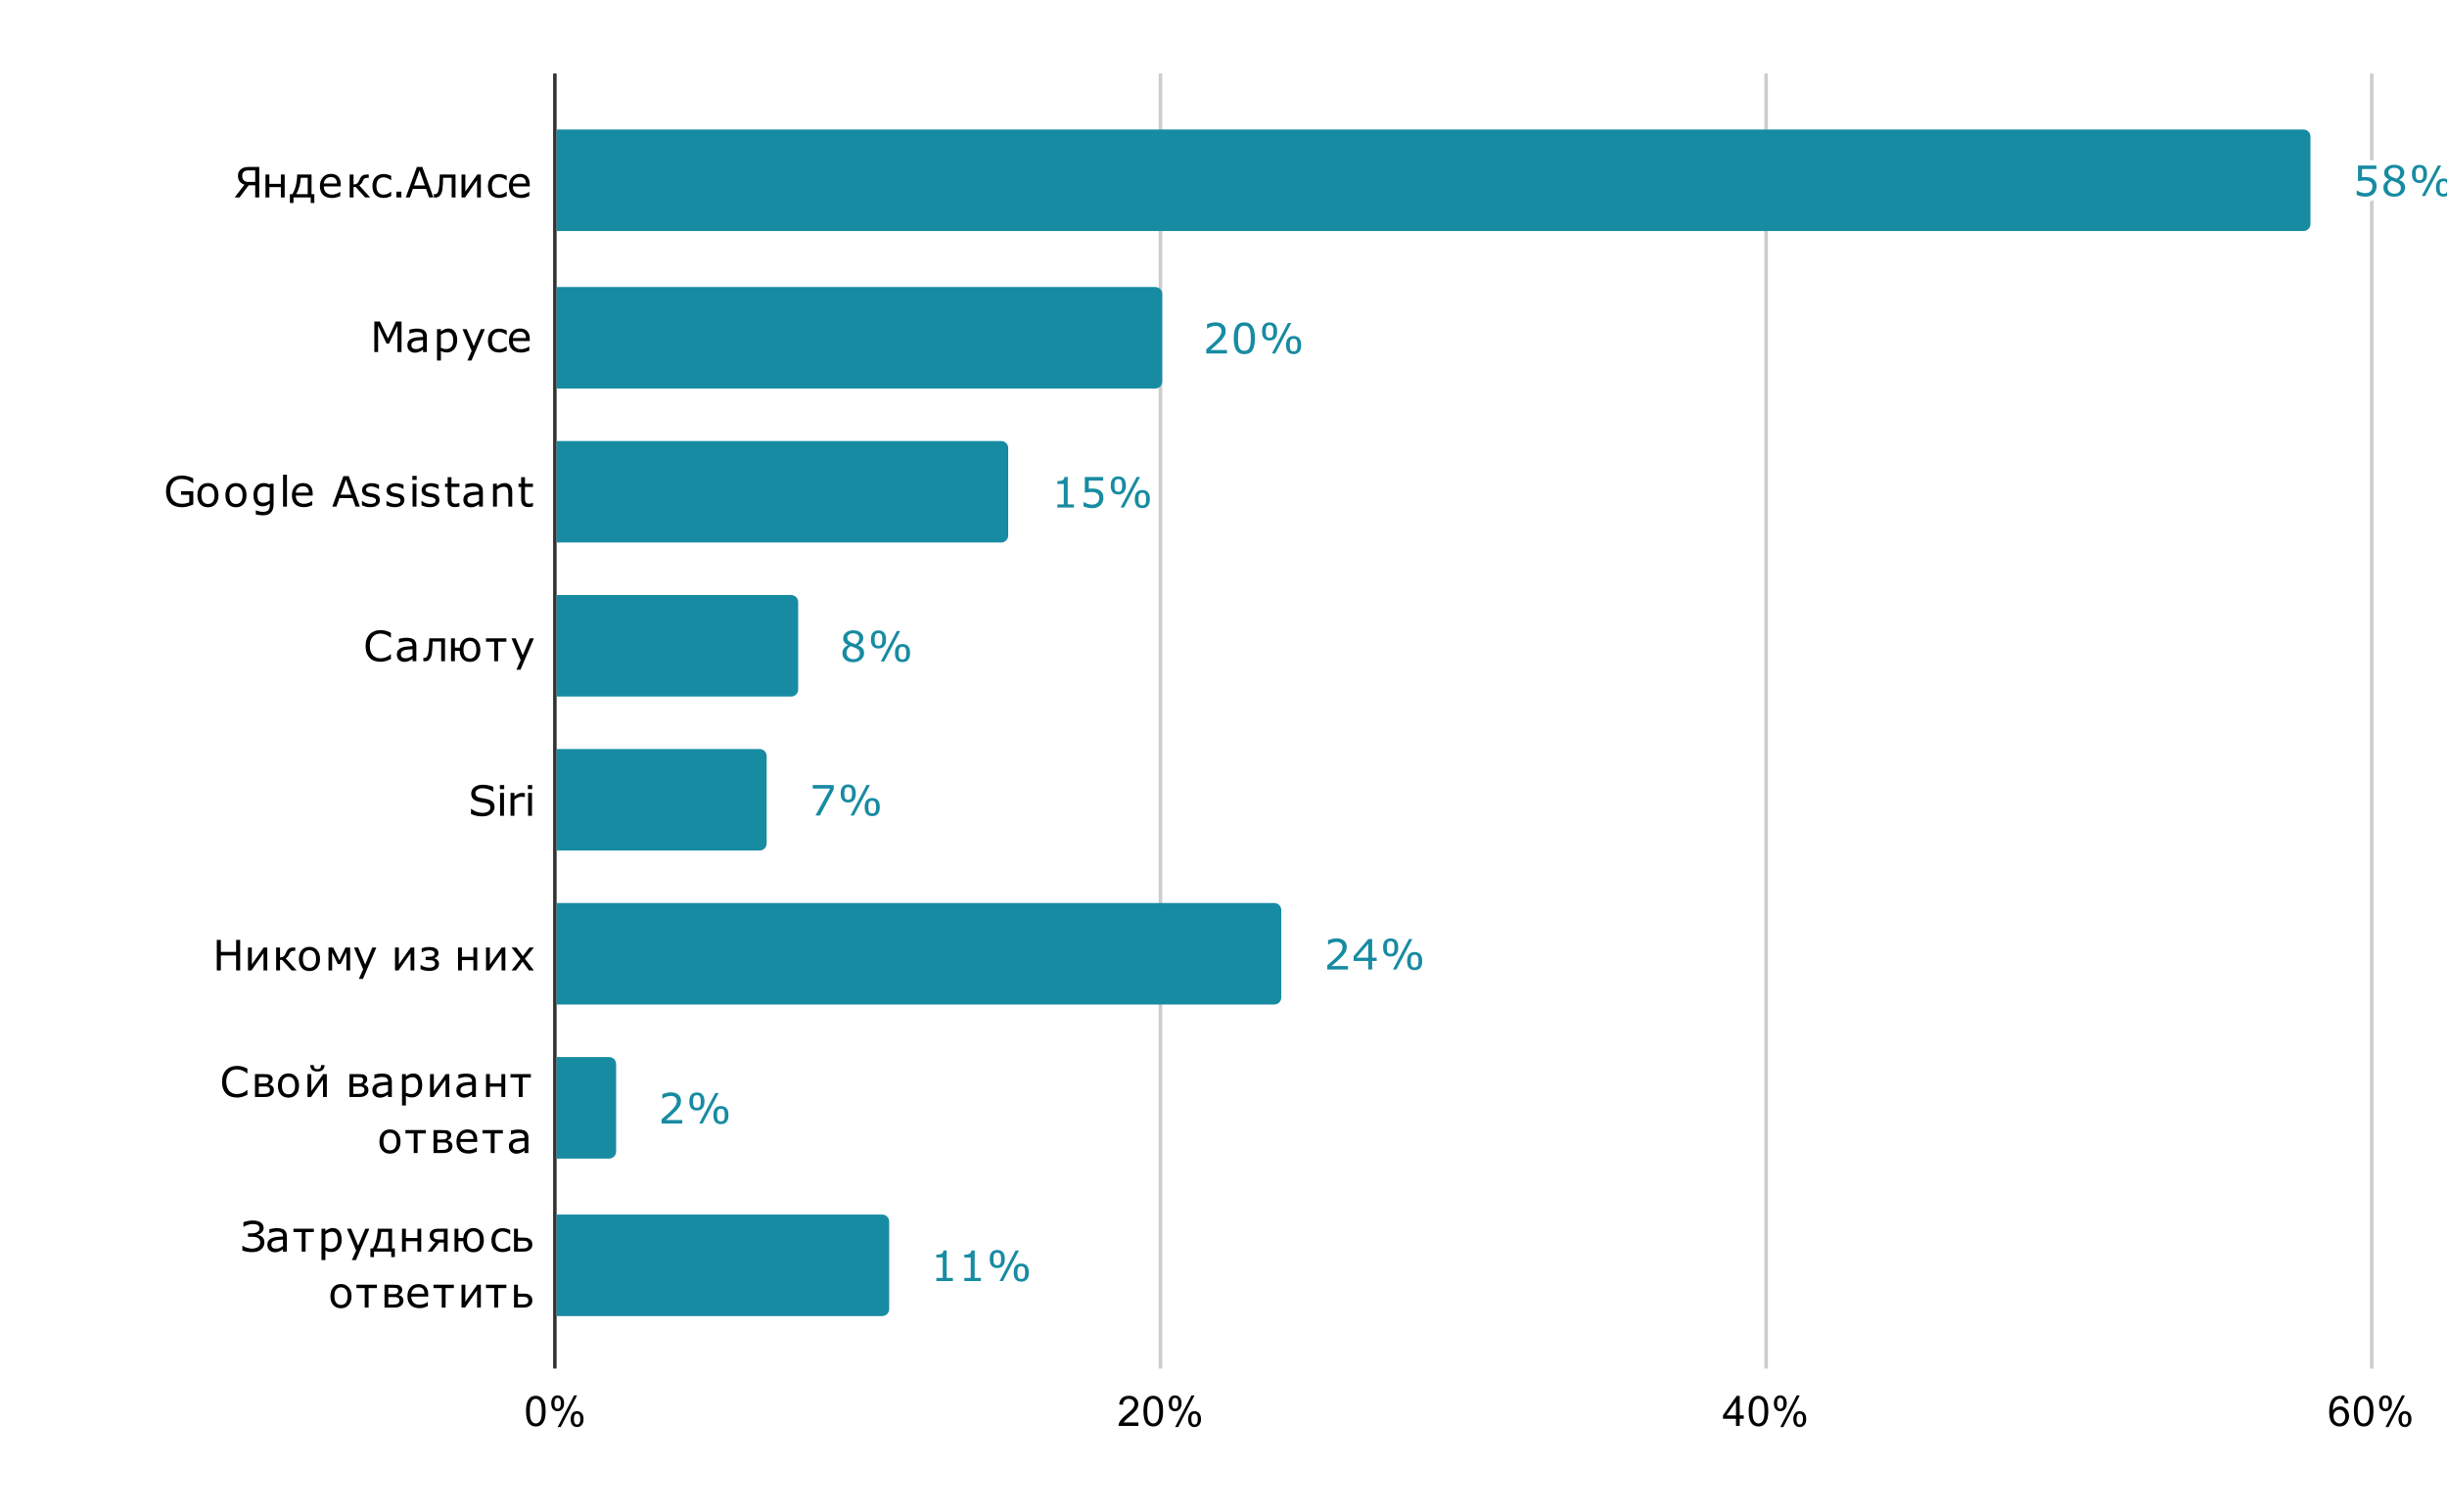
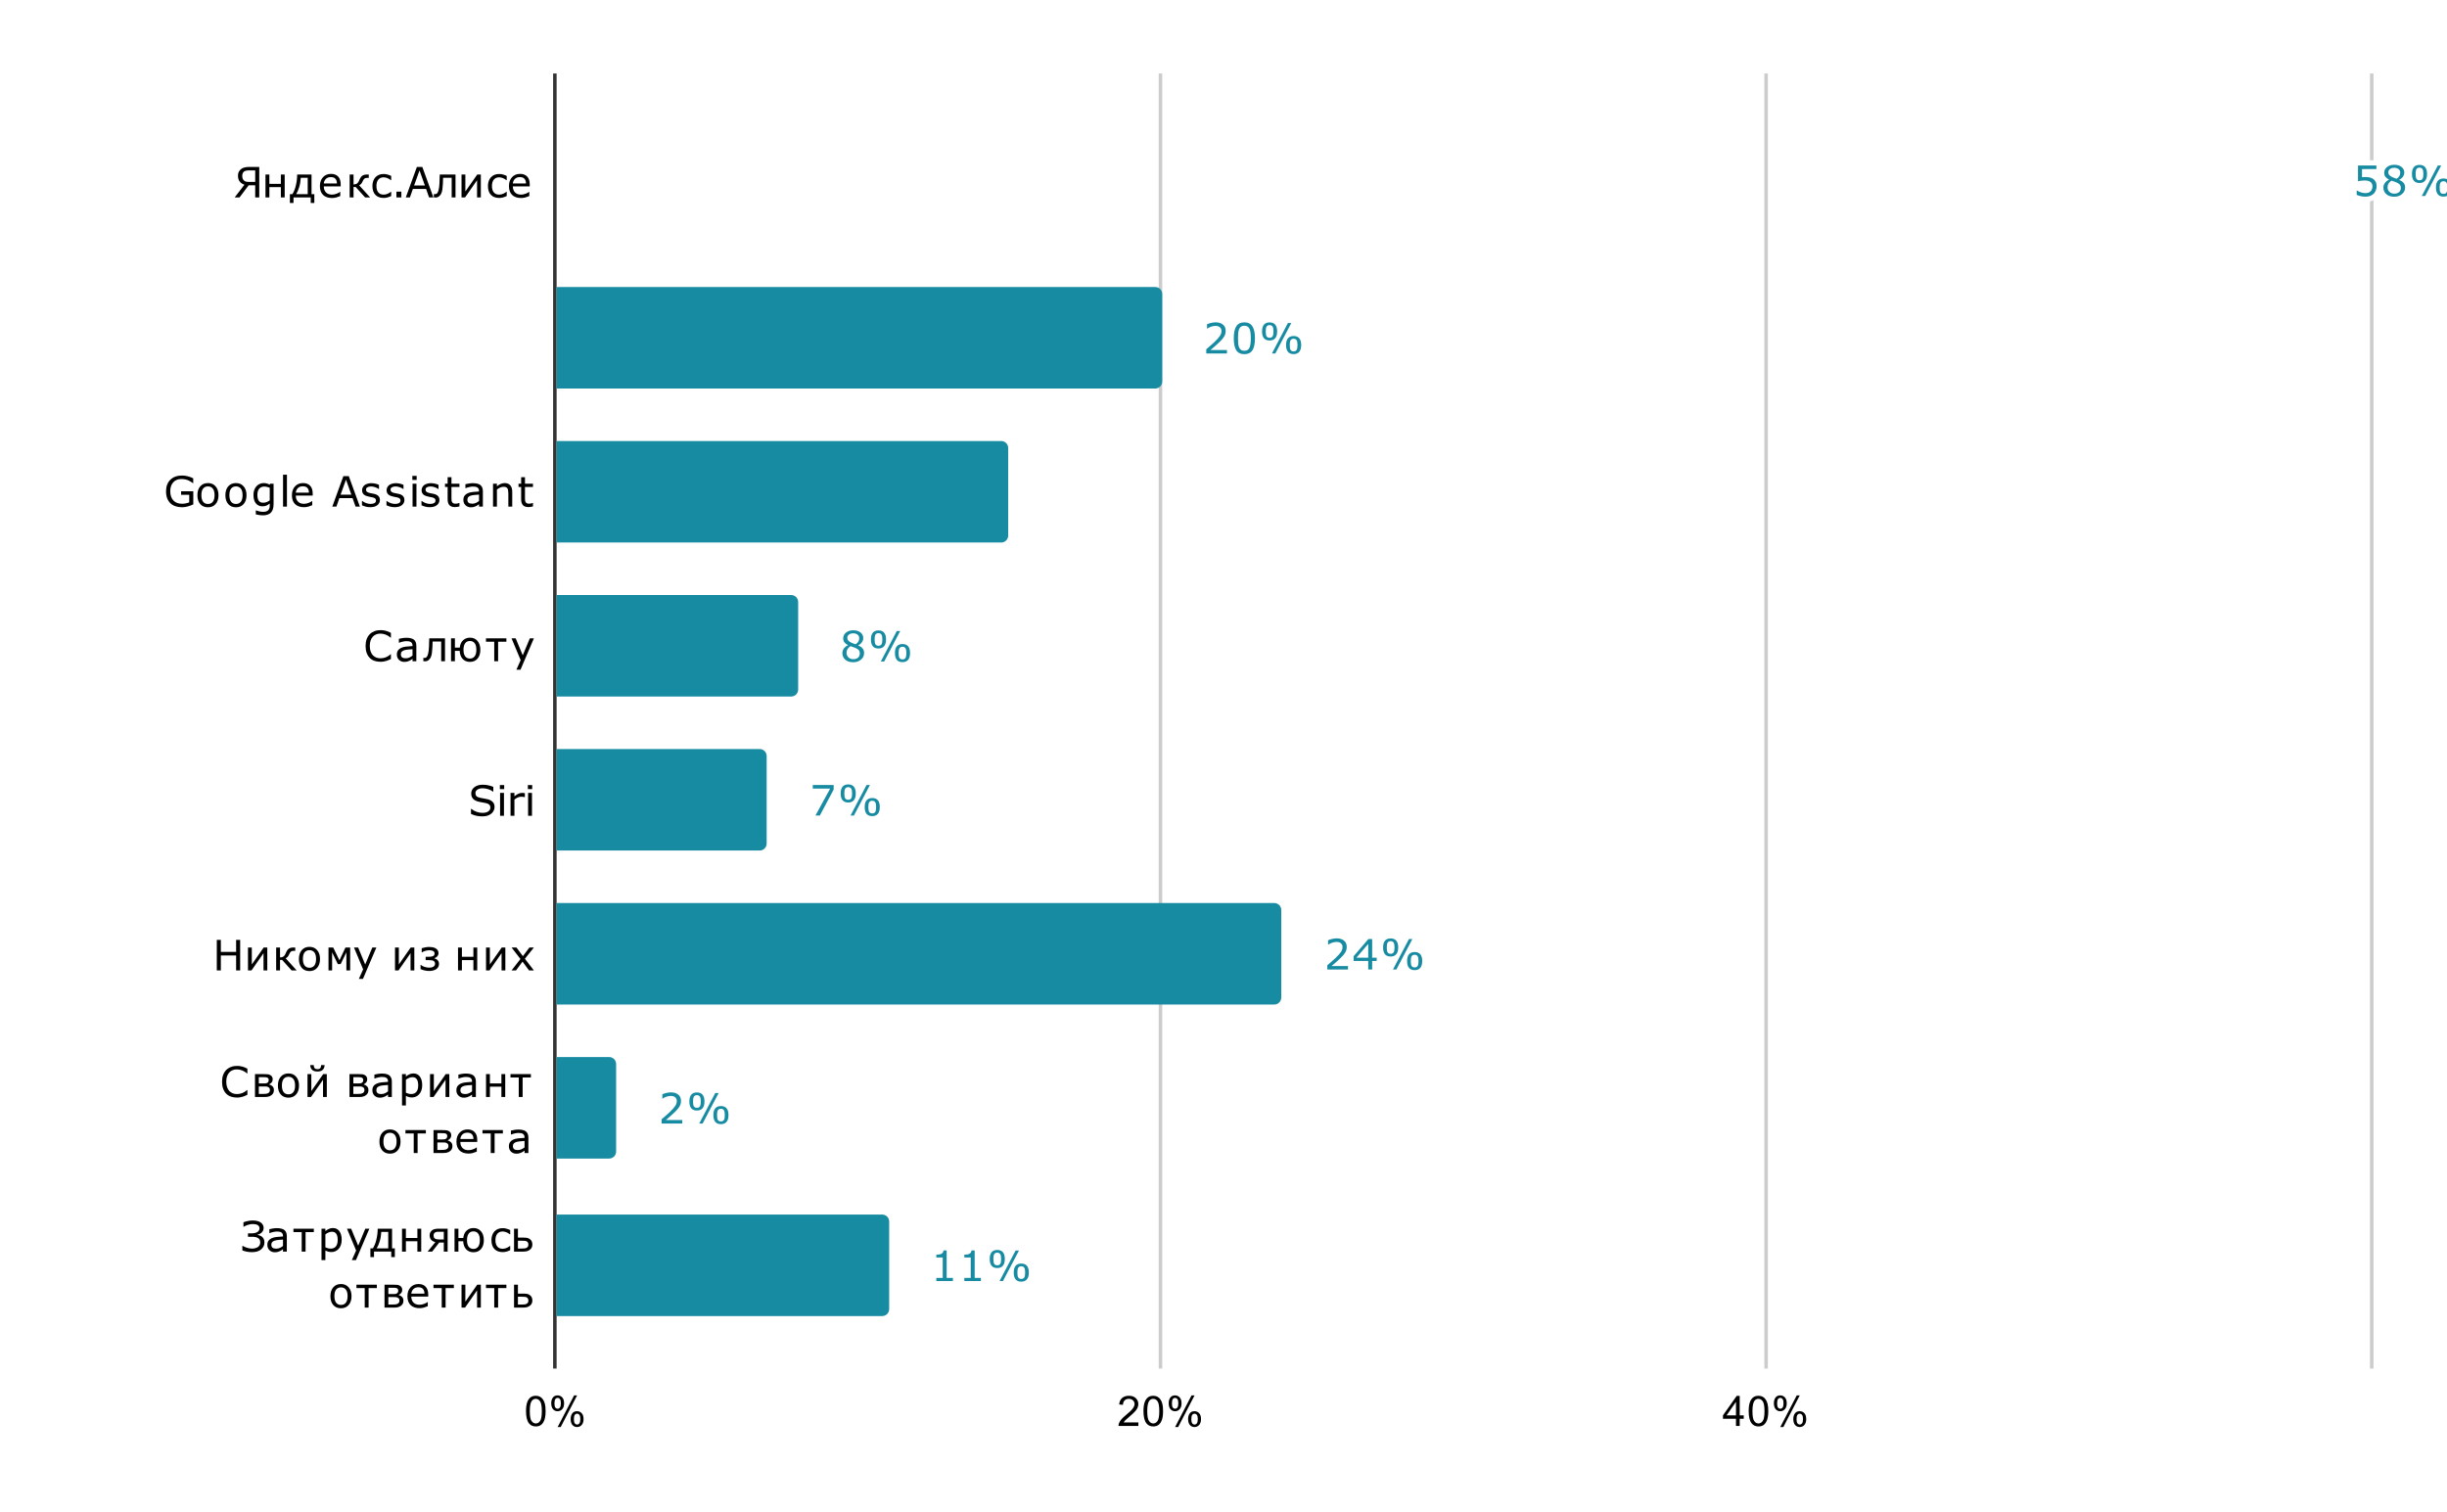
<svg xmlns="http://www.w3.org/2000/svg" version="1.1" viewBox="0.0 0.0 699.0 432.0" fill="none" stroke="none" stroke-linecap="square" stroke-miterlimit="10" width="699" height="432">
  <path fill="#ffffff" d="M0 0L699.0 0L699.0 432.0L0 432.0L0 0Z" fill-rule="nonzero" />
  <path stroke="#333333" stroke-width="1.0" stroke-linecap="butt" d="M158.5 21.5L158.5 390.5" fill-rule="nonzero" />
  <path stroke="#cccccc" stroke-width="1.0" stroke-linecap="butt" d="M331.5 21.5L331.5 390.5" fill-rule="nonzero" />
  <path stroke="#cccccc" stroke-width="1.0" stroke-linecap="butt" d="M504.5 21.5L504.5 390.5" fill-rule="nonzero" />
  <path stroke="#cccccc" stroke-width="1.0" stroke-linecap="butt" d="M677.5 21.5L677.5 390.5" fill-rule="nonzero" />
  <clipPath id="id_0">
    <path d="M158.76 21.6L677.4 21.6L677.4 390.4L158.76 390.4L158.76 21.6Z" clip-rule="nonzero" />
  </clipPath>
  <path stroke="#000000" stroke-width="2.0" stroke-linecap="butt" stroke-opacity="0.0" clip-path="url(#id_0)" d="M159.0 66.0L159.0 37.0L658.0 37.0C659.105 37.0 660.0 37.895 660.0 39.0L660.0 64.0C660.0 65.105 659.105 66.0 658.0 66.0Z" fill-rule="nonzero" />
-   <path fill="#178ba2" clip-path="url(#id_0)" d="M159.0 66.0L159.0 37.0L658.0 37.0C659.105 37.0 660.0 37.895 660.0 39.0L660.0 64.0C660.0 65.105 659.105 66.0 658.0 66.0Z" fill-rule="nonzero" />
  <path stroke="#000000" stroke-width="2.0" stroke-linecap="butt" stroke-opacity="0.0" clip-path="url(#id_0)" d="M159.0 111.0L159.0 82.0L330.0 82.0C331.105 82.0 332.0 82.895 332.0 84.0L332.0 109.0C332.0 110.105 331.105 111.0 330.0 111.0Z" fill-rule="nonzero" />
  <path fill="#178ba2" clip-path="url(#id_0)" d="M159.0 111.0L159.0 82.0L330.0 82.0C331.105 82.0 332.0 82.895 332.0 84.0L332.0 109.0C332.0 110.105 331.105 111.0 330.0 111.0Z" fill-rule="nonzero" />
  <path stroke="#000000" stroke-width="2.0" stroke-linecap="butt" stroke-opacity="0.0" clip-path="url(#id_0)" d="M159.0 155.0L159.0 126.0L286.0 126.0C287.105 126.0 288.0 126.895 288.0 128.0L288.0 153.0C288.0 154.105 287.105 155.0 286.0 155.0Z" fill-rule="nonzero" />
  <path fill="#178ba2" clip-path="url(#id_0)" d="M159.0 155.0L159.0 126.0L286.0 126.0C287.105 126.0 288.0 126.895 288.0 128.0L288.0 153.0C288.0 154.105 287.105 155.0 286.0 155.0Z" fill-rule="nonzero" />
  <path stroke="#000000" stroke-width="2.0" stroke-linecap="butt" stroke-opacity="0.0" clip-path="url(#id_0)" d="M159.0 199.0L159.0 170.0L226.0 170.0C227.105 170.0 228.0 170.895 228.0 172.0L228.0 197.0C228.0 198.105 227.105 199.0 226.0 199.0Z" fill-rule="nonzero" />
  <path fill="#178ba2" clip-path="url(#id_0)" d="M159.0 199.0L159.0 170.0L226.0 170.0C227.105 170.0 228.0 170.895 228.0 172.0L228.0 197.0C228.0 198.105 227.105 199.0 226.0 199.0Z" fill-rule="nonzero" />
  <path stroke="#000000" stroke-width="2.0" stroke-linecap="butt" stroke-opacity="0.0" clip-path="url(#id_0)" d="M159.0 243.0L159.0 214.0L217.0 214.0C218.105 214.0 219.0 214.895 219.0 216.0L219.0 241.0C219.0 242.105 218.105 243.0 217.0 243.0Z" fill-rule="nonzero" />
  <path fill="#178ba2" clip-path="url(#id_0)" d="M159.0 243.0L159.0 214.0L217.0 214.0C218.105 214.0 219.0 214.895 219.0 216.0L219.0 241.0C219.0 242.105 218.105 243.0 217.0 243.0Z" fill-rule="nonzero" />
  <path stroke="#000000" stroke-width="2.0" stroke-linecap="butt" stroke-opacity="0.0" clip-path="url(#id_0)" d="M159.0 287.0L159.0 258.0L364.0 258.0C365.105 258.0 366.0 258.895 366.0 260.0L366.0 285.0C366.0 286.105 365.105 287.0 364.0 287.0Z" fill-rule="nonzero" />
  <path fill="#178ba2" clip-path="url(#id_0)" d="M159.0 287.0L159.0 258.0L364.0 258.0C365.105 258.0 366.0 258.895 366.0 260.0L366.0 285.0C366.0 286.105 365.105 287.0 364.0 287.0Z" fill-rule="nonzero" />
  <path stroke="#000000" stroke-width="2.0" stroke-linecap="butt" stroke-opacity="0.0" clip-path="url(#id_0)" d="M159.0 331.0L159.0 302.0L174.0 302.0C175.105 302.0 176.0 302.895 176.0 304.0L176.0 329.0C176.0 330.105 175.105 331.0 174.0 331.0Z" fill-rule="nonzero" />
  <path fill="#178ba2" clip-path="url(#id_0)" d="M159.0 331.0L159.0 302.0L174.0 302.0C175.105 302.0 176.0 302.895 176.0 304.0L176.0 329.0C176.0 330.105 175.105 331.0 174.0 331.0Z" fill-rule="nonzero" />
  <path stroke="#000000" stroke-width="2.0" stroke-linecap="butt" stroke-opacity="0.0" clip-path="url(#id_0)" d="M159.0 376.0L159.0 347.0L252.0 347.0C253.105 347.0 254.0 347.895 254.0 349.0L254.0 374.0C254.0 375.105 253.105 376.0 252.0 376.0Z" fill-rule="nonzero" />
  <path fill="#178ba2" clip-path="url(#id_0)" d="M159.0 376.0L159.0 347.0L252.0 347.0C253.105 347.0 254.0 347.895 254.0 349.0L254.0 374.0C254.0 375.105 253.105 376.0 252.0 376.0Z" fill-rule="nonzero" />
  <path stroke="#ffffff" stroke-width="3.0" stroke-linejoin="round" stroke-linecap="round" d="M678.893 53.234Q678.893 53.844 678.659 54.406Q678.44 54.953 678.065 55.328Q677.643 55.734 677.049 55.969Q676.471 56.188 675.706 56.188Q674.987 56.188 674.315 56.031Q673.659 55.875 673.206 55.672L673.206 54.438L673.284 54.438Q673.768 54.734 674.409 54.953Q675.065 55.172 675.674 55.172Q676.096 55.172 676.487 55.062Q676.878 54.938 677.174 54.641Q677.44 54.391 677.565 54.047Q677.706 53.688 677.706 53.219Q677.706 52.766 677.549 52.469Q677.393 52.156 677.112 51.969Q676.815 51.734 676.378 51.656Q675.94 51.562 675.393 51.562Q674.878 51.562 674.393 51.641Q673.924 51.703 673.581 51.766L673.581 47.281L678.831 47.281L678.831 48.297L674.721 48.297L674.721 50.625Q674.971 50.594 675.221 50.594Q675.487 50.578 675.69 50.578Q676.393 50.578 676.924 50.703Q677.456 50.812 677.909 51.125Q678.378 51.438 678.628 51.953Q678.893 52.453 678.893 53.234ZM687.034 53.562Q687.034 54.703 686.143 55.453Q685.268 56.203 683.924 56.203Q682.503 56.203 681.659 55.469Q680.831 54.734 680.831 53.594Q680.831 52.859 681.253 52.281Q681.674 51.688 682.44 51.344L682.44 51.312Q681.737 50.938 681.393 50.5Q681.065 50.047 681.065 49.375Q681.065 48.391 681.862 47.734Q682.674 47.078 683.924 47.078Q685.237 47.078 686.018 47.703Q686.799 48.328 686.799 49.297Q686.799 49.891 686.424 50.469Q686.049 51.031 685.346 51.359L685.346 51.391Q686.159 51.734 686.596 52.25Q687.034 52.766 687.034 53.562ZM685.643 49.312Q685.643 48.688 685.159 48.312Q684.674 47.938 683.924 47.938Q683.19 47.938 682.706 48.297Q682.237 48.641 682.237 49.234Q682.237 49.656 682.471 49.969Q682.721 50.281 683.19 50.516Q683.409 50.625 683.815 50.797Q684.221 50.953 684.612 51.078Q685.19 50.688 685.409 50.281Q685.643 49.859 685.643 49.312ZM685.815 53.672Q685.815 53.141 685.581 52.812Q685.346 52.484 684.659 52.156Q684.378 52.031 684.049 51.922Q683.721 51.812 683.174 51.609Q682.643 51.891 682.331 52.391Q682.018 52.875 682.018 53.5Q682.018 54.297 682.549 54.812Q683.096 55.328 683.94 55.328Q684.799 55.328 685.299 54.891Q685.815 54.453 685.815 53.672ZM693.299 49.688Q693.299 51.0 692.737 51.641Q692.19 52.281 691.143 52.281Q690.081 52.281 689.534 51.641Q688.987 51.0 688.987 49.703Q688.987 48.391 689.534 47.75Q690.096 47.109 691.143 47.109Q692.206 47.109 692.753 47.766Q693.299 48.406 693.299 49.688ZM697.346 47.281L692.768 56.0L691.799 56.0L696.378 47.281L697.346 47.281ZM700.159 53.578Q700.159 54.891 699.596 55.531Q699.034 56.172 698.003 56.172Q696.94 56.172 696.393 55.531Q695.846 54.875 695.846 53.578Q695.846 52.266 696.393 51.641Q696.956 51.0 698.003 51.0Q699.065 51.0 699.612 51.641Q700.159 52.266 700.159 53.578ZM692.253 49.688Q692.253 48.688 691.987 48.297Q691.721 47.891 691.143 47.891Q690.549 47.891 690.284 48.297Q690.034 48.688 690.034 49.703Q690.034 50.719 690.284 51.109Q690.549 51.5 691.143 51.5Q691.721 51.5 691.987 51.109Q692.253 50.719 692.253 49.688ZM699.112 53.578Q699.112 52.578 698.846 52.188Q698.596 51.781 698.003 51.781Q697.409 51.781 697.143 52.188Q696.893 52.578 696.893 53.578Q696.893 54.594 697.143 55.0Q697.409 55.391 698.003 55.391Q698.596 55.391 698.846 55.0Q699.112 54.594 699.112 53.578Z" fill-rule="nonzero" />
  <path fill="#178ba2" d="M678.893 53.234Q678.893 53.844 678.659 54.406Q678.44 54.953 678.065 55.328Q677.643 55.734 677.049 55.969Q676.471 56.188 675.706 56.188Q674.987 56.188 674.315 56.031Q673.659 55.875 673.206 55.672L673.206 54.438L673.284 54.438Q673.768 54.734 674.409 54.953Q675.065 55.172 675.674 55.172Q676.096 55.172 676.487 55.062Q676.878 54.938 677.174 54.641Q677.44 54.391 677.565 54.047Q677.706 53.688 677.706 53.219Q677.706 52.766 677.549 52.469Q677.393 52.156 677.112 51.969Q676.815 51.734 676.378 51.656Q675.94 51.562 675.393 51.562Q674.878 51.562 674.393 51.641Q673.924 51.703 673.581 51.766L673.581 47.281L678.831 47.281L678.831 48.297L674.721 48.297L674.721 50.625Q674.971 50.594 675.221 50.594Q675.487 50.578 675.69 50.578Q676.393 50.578 676.924 50.703Q677.456 50.812 677.909 51.125Q678.378 51.438 678.628 51.953Q678.893 52.453 678.893 53.234ZM687.034 53.562Q687.034 54.703 686.143 55.453Q685.268 56.203 683.924 56.203Q682.503 56.203 681.659 55.469Q680.831 54.734 680.831 53.594Q680.831 52.859 681.253 52.281Q681.674 51.688 682.44 51.344L682.44 51.312Q681.737 50.938 681.393 50.5Q681.065 50.047 681.065 49.375Q681.065 48.391 681.862 47.734Q682.674 47.078 683.924 47.078Q685.237 47.078 686.018 47.703Q686.799 48.328 686.799 49.297Q686.799 49.891 686.424 50.469Q686.049 51.031 685.346 51.359L685.346 51.391Q686.159 51.734 686.596 52.25Q687.034 52.766 687.034 53.562ZM685.643 49.312Q685.643 48.688 685.159 48.312Q684.674 47.938 683.924 47.938Q683.19 47.938 682.706 48.297Q682.237 48.641 682.237 49.234Q682.237 49.656 682.471 49.969Q682.721 50.281 683.19 50.516Q683.409 50.625 683.815 50.797Q684.221 50.953 684.612 51.078Q685.19 50.688 685.409 50.281Q685.643 49.859 685.643 49.312ZM685.815 53.672Q685.815 53.141 685.581 52.812Q685.346 52.484 684.659 52.156Q684.378 52.031 684.049 51.922Q683.721 51.812 683.174 51.609Q682.643 51.891 682.331 52.391Q682.018 52.875 682.018 53.5Q682.018 54.297 682.549 54.812Q683.096 55.328 683.94 55.328Q684.799 55.328 685.299 54.891Q685.815 54.453 685.815 53.672ZM693.299 49.688Q693.299 51.0 692.737 51.641Q692.19 52.281 691.143 52.281Q690.081 52.281 689.534 51.641Q688.987 51.0 688.987 49.703Q688.987 48.391 689.534 47.75Q690.096 47.109 691.143 47.109Q692.206 47.109 692.753 47.766Q693.299 48.406 693.299 49.688ZM697.346 47.281L692.768 56.0L691.799 56.0L696.378 47.281L697.346 47.281ZM700.159 53.578Q700.159 54.891 699.596 55.531Q699.034 56.172 698.003 56.172Q696.94 56.172 696.393 55.531Q695.846 54.875 695.846 53.578Q695.846 52.266 696.393 51.641Q696.956 51.0 698.003 51.0Q699.065 51.0 699.612 51.641Q700.159 52.266 700.159 53.578ZM692.253 49.688Q692.253 48.688 691.987 48.297Q691.721 47.891 691.143 47.891Q690.549 47.891 690.284 48.297Q690.034 48.688 690.034 49.703Q690.034 50.719 690.284 51.109Q690.549 51.5 691.143 51.5Q691.721 51.5 691.987 51.109Q692.253 50.719 692.253 49.688ZM699.112 53.578Q699.112 52.578 698.846 52.188Q698.596 51.781 698.003 51.781Q697.409 51.781 697.143 52.188Q696.893 52.578 696.893 53.578Q696.893 54.594 697.143 55.0Q697.409 55.391 698.003 55.391Q698.596 55.391 698.846 55.0Q699.112 54.594 699.112 53.578Z" fill-rule="nonzero" />
  <path stroke="#ffffff" stroke-width="3.0" stroke-linejoin="round" stroke-linecap="round" d="M350.484 101.0L344.577 101.0L344.577 99.781Q345.202 99.25 345.812 98.719Q346.437 98.188 346.968 97.672Q348.093 96.578 348.499 95.938Q348.921 95.297 348.921 94.547Q348.921 93.875 348.468 93.5Q348.031 93.109 347.234 93.109Q346.687 93.109 346.062 93.297Q345.452 93.484 344.859 93.875L344.796 93.875L344.796 92.641Q345.218 92.438 345.906 92.266Q346.609 92.094 347.249 92.094Q348.593 92.094 349.359 92.75Q350.124 93.391 350.124 94.5Q350.124 95.0 349.999 95.438Q349.874 95.859 349.624 96.234Q349.39 96.609 349.077 96.969Q348.781 97.312 348.343 97.734Q347.718 98.344 347.046 98.922Q346.374 99.5 345.796 100.0L350.484 100.0L350.484 101.0ZM358.484 96.641Q358.484 98.984 357.749 100.094Q357.015 101.188 355.468 101.188Q353.89 101.188 353.156 100.078Q352.437 98.953 352.437 96.641Q352.437 94.312 353.171 93.203Q353.906 92.094 355.468 92.094Q357.031 92.094 357.749 93.234Q358.484 94.359 358.484 96.641ZM356.937 99.297Q357.14 98.812 357.218 98.172Q357.296 97.531 357.296 96.641Q357.296 95.75 357.218 95.094Q357.14 94.438 356.937 93.969Q356.734 93.516 356.374 93.297Q356.015 93.062 355.468 93.062Q354.906 93.062 354.546 93.297Q354.187 93.516 353.984 93.984Q353.781 94.422 353.702 95.125Q353.64 95.812 353.64 96.641Q353.64 97.562 353.702 98.188Q353.765 98.797 353.968 99.281Q354.171 99.734 354.515 99.984Q354.874 100.219 355.468 100.219Q356.015 100.219 356.374 99.984Q356.734 99.75 356.937 99.297ZM364.827 94.688Q364.827 96.0 364.265 96.641Q363.718 97.281 362.671 97.281Q361.609 97.281 361.062 96.641Q360.515 96.0 360.515 94.703Q360.515 93.391 361.062 92.75Q361.624 92.109 362.671 92.109Q363.734 92.109 364.281 92.766Q364.827 93.406 364.827 94.688ZM368.874 92.281L364.296 101.0L363.327 101.0L367.906 92.281L368.874 92.281ZM371.687 98.578Q371.687 99.891 371.124 100.531Q370.562 101.172 369.531 101.172Q368.468 101.172 367.921 100.531Q367.374 99.875 367.374 98.578Q367.374 97.266 367.921 96.641Q368.484 96.0 369.531 96.0Q370.593 96.0 371.14 96.641Q371.687 97.266 371.687 98.578ZM363.781 94.688Q363.781 93.688 363.515 93.297Q363.249 92.891 362.671 92.891Q362.077 92.891 361.812 93.297Q361.562 93.688 361.562 94.703Q361.562 95.719 361.812 96.109Q362.077 96.5 362.671 96.5Q363.249 96.5 363.515 96.109Q363.781 95.719 363.781 94.688ZM370.64 98.578Q370.64 97.578 370.374 97.188Q370.124 96.781 369.531 96.781Q368.937 96.781 368.671 97.188Q368.421 97.578 368.421 98.578Q368.421 99.594 368.671 100.0Q368.937 100.391 369.531 100.391Q370.124 100.391 370.374 100.0Q370.64 99.594 370.64 98.578Z" fill-rule="nonzero" />
  <path fill="#178ba2" d="M350.484 101.0L344.577 101.0L344.577 99.781Q345.202 99.25 345.812 98.719Q346.437 98.188 346.968 97.672Q348.093 96.578 348.499 95.938Q348.921 95.297 348.921 94.547Q348.921 93.875 348.468 93.5Q348.031 93.109 347.234 93.109Q346.687 93.109 346.062 93.297Q345.452 93.484 344.859 93.875L344.796 93.875L344.796 92.641Q345.218 92.438 345.906 92.266Q346.609 92.094 347.249 92.094Q348.593 92.094 349.359 92.75Q350.124 93.391 350.124 94.5Q350.124 95.0 349.999 95.438Q349.874 95.859 349.624 96.234Q349.39 96.609 349.077 96.969Q348.781 97.312 348.343 97.734Q347.718 98.344 347.046 98.922Q346.374 99.5 345.796 100.0L350.484 100.0L350.484 101.0ZM358.484 96.641Q358.484 98.984 357.749 100.094Q357.015 101.188 355.468 101.188Q353.89 101.188 353.156 100.078Q352.437 98.953 352.437 96.641Q352.437 94.312 353.171 93.203Q353.906 92.094 355.468 92.094Q357.031 92.094 357.749 93.234Q358.484 94.359 358.484 96.641ZM356.937 99.297Q357.14 98.812 357.218 98.172Q357.296 97.531 357.296 96.641Q357.296 95.75 357.218 95.094Q357.14 94.438 356.937 93.969Q356.734 93.516 356.374 93.297Q356.015 93.062 355.468 93.062Q354.906 93.062 354.546 93.297Q354.187 93.516 353.984 93.984Q353.781 94.422 353.702 95.125Q353.64 95.812 353.64 96.641Q353.64 97.562 353.702 98.188Q353.765 98.797 353.968 99.281Q354.171 99.734 354.515 99.984Q354.874 100.219 355.468 100.219Q356.015 100.219 356.374 99.984Q356.734 99.75 356.937 99.297ZM364.827 94.688Q364.827 96.0 364.265 96.641Q363.718 97.281 362.671 97.281Q361.609 97.281 361.062 96.641Q360.515 96.0 360.515 94.703Q360.515 93.391 361.062 92.75Q361.624 92.109 362.671 92.109Q363.734 92.109 364.281 92.766Q364.827 93.406 364.827 94.688ZM368.874 92.281L364.296 101.0L363.327 101.0L367.906 92.281L368.874 92.281ZM371.687 98.578Q371.687 99.891 371.124 100.531Q370.562 101.172 369.531 101.172Q368.468 101.172 367.921 100.531Q367.374 99.875 367.374 98.578Q367.374 97.266 367.921 96.641Q368.484 96.0 369.531 96.0Q370.593 96.0 371.14 96.641Q371.687 97.266 371.687 98.578ZM363.781 94.688Q363.781 93.688 363.515 93.297Q363.249 92.891 362.671 92.891Q362.077 92.891 361.812 93.297Q361.562 93.688 361.562 94.703Q361.562 95.719 361.812 96.109Q362.077 96.5 362.671 96.5Q363.249 96.5 363.515 96.109Q363.781 95.719 363.781 94.688ZM370.64 98.578Q370.64 97.578 370.374 97.188Q370.124 96.781 369.531 96.781Q368.937 96.781 368.671 97.188Q368.421 97.578 368.421 98.578Q368.421 99.594 368.671 100.0Q368.937 100.391 369.531 100.391Q370.124 100.391 370.374 100.0Q370.64 99.594 370.64 98.578Z" fill-rule="nonzero" />
  <path stroke="#ffffff" stroke-width="3.0" stroke-linejoin="round" stroke-linecap="round" d="M306.779 145.0L302.045 145.0L302.045 144.109L303.873 144.109L303.873 138.266L302.045 138.266L302.045 137.469Q302.42 137.469 302.842 137.406Q303.264 137.344 303.483 137.219Q303.748 137.078 303.904 136.859Q304.061 136.625 304.076 136.25L304.998 136.25L304.998 144.109L306.779 144.109L306.779 145.0ZM315.201 142.234Q315.201 142.844 314.967 143.406Q314.748 143.953 314.373 144.328Q313.951 144.734 313.358 144.969Q312.779 145.188 312.014 145.188Q311.295 145.188 310.623 145.031Q309.967 144.875 309.514 144.672L309.514 143.438L309.592 143.438Q310.076 143.734 310.717 143.953Q311.373 144.172 311.983 144.172Q312.404 144.172 312.795 144.062Q313.186 143.938 313.483 143.641Q313.748 143.391 313.873 143.047Q314.014 142.688 314.014 142.219Q314.014 141.766 313.858 141.469Q313.701 141.156 313.42 140.969Q313.123 140.734 312.686 140.656Q312.248 140.562 311.701 140.562Q311.186 140.562 310.701 140.641Q310.233 140.703 309.889 140.766L309.889 136.281L315.139 136.281L315.139 137.297L311.029 137.297L311.029 139.625Q311.279 139.594 311.529 139.594Q311.795 139.578 311.998 139.578Q312.701 139.578 313.233 139.703Q313.764 139.812 314.217 140.125Q314.686 140.438 314.936 140.953Q315.201 141.453 315.201 142.234ZM321.608 138.688Q321.608 140.0 321.045 140.641Q320.498 141.281 319.451 141.281Q318.389 141.281 317.842 140.641Q317.295 140.0 317.295 138.703Q317.295 137.391 317.842 136.75Q318.404 136.109 319.451 136.109Q320.514 136.109 321.061 136.766Q321.608 137.406 321.608 138.688ZM325.654 136.281L321.076 145.0L320.108 145.0L324.686 136.281L325.654 136.281ZM328.467 142.578Q328.467 143.891 327.904 144.531Q327.342 145.172 326.311 145.172Q325.248 145.172 324.701 144.531Q324.154 143.875 324.154 142.578Q324.154 141.266 324.701 140.641Q325.264 140.0 326.311 140.0Q327.373 140.0 327.92 140.641Q328.467 141.266 328.467 142.578ZM320.561 138.688Q320.561 137.688 320.295 137.297Q320.029 136.891 319.451 136.891Q318.858 136.891 318.592 137.297Q318.342 137.688 318.342 138.703Q318.342 139.719 318.592 140.109Q318.858 140.5 319.451 140.5Q320.029 140.5 320.295 140.109Q320.561 139.719 320.561 138.688ZM327.42 142.578Q327.42 141.578 327.154 141.188Q326.904 140.781 326.311 140.781Q325.717 140.781 325.451 141.188Q325.201 141.578 325.201 142.578Q325.201 143.594 325.451 144.0Q325.717 144.391 326.311 144.391Q326.904 144.391 327.154 144.0Q327.42 143.594 327.42 142.578Z" fill-rule="nonzero" />
-   <path fill="#178ba2" d="M306.779 145.0L302.045 145.0L302.045 144.109L303.873 144.109L303.873 138.266L302.045 138.266L302.045 137.469Q302.42 137.469 302.842 137.406Q303.264 137.344 303.483 137.219Q303.748 137.078 303.904 136.859Q304.061 136.625 304.076 136.25L304.998 136.25L304.998 144.109L306.779 144.109L306.779 145.0ZM315.201 142.234Q315.201 142.844 314.967 143.406Q314.748 143.953 314.373 144.328Q313.951 144.734 313.358 144.969Q312.779 145.188 312.014 145.188Q311.295 145.188 310.623 145.031Q309.967 144.875 309.514 144.672L309.514 143.438L309.592 143.438Q310.076 143.734 310.717 143.953Q311.373 144.172 311.983 144.172Q312.404 144.172 312.795 144.062Q313.186 143.938 313.483 143.641Q313.748 143.391 313.873 143.047Q314.014 142.688 314.014 142.219Q314.014 141.766 313.858 141.469Q313.701 141.156 313.42 140.969Q313.123 140.734 312.686 140.656Q312.248 140.562 311.701 140.562Q311.186 140.562 310.701 140.641Q310.233 140.703 309.889 140.766L309.889 136.281L315.139 136.281L315.139 137.297L311.029 137.297L311.029 139.625Q311.279 139.594 311.529 139.594Q311.795 139.578 311.998 139.578Q312.701 139.578 313.233 139.703Q313.764 139.812 314.217 140.125Q314.686 140.438 314.936 140.953Q315.201 141.453 315.201 142.234ZM321.608 138.688Q321.608 140.0 321.045 140.641Q320.498 141.281 319.451 141.281Q318.389 141.281 317.842 140.641Q317.295 140.0 317.295 138.703Q317.295 137.391 317.842 136.75Q318.404 136.109 319.451 136.109Q320.514 136.109 321.061 136.766Q321.608 137.406 321.608 138.688ZM325.654 136.281L321.076 145.0L320.108 145.0L324.686 136.281L325.654 136.281ZM328.467 142.578Q328.467 143.891 327.904 144.531Q327.342 145.172 326.311 145.172Q325.248 145.172 324.701 144.531Q324.154 143.875 324.154 142.578Q324.154 141.266 324.701 140.641Q325.264 140.0 326.311 140.0Q327.373 140.0 327.92 140.641Q328.467 141.266 328.467 142.578ZM320.561 138.688Q320.561 137.688 320.295 137.297Q320.029 136.891 319.451 136.891Q318.858 136.891 318.592 137.297Q318.342 137.688 318.342 138.703Q318.342 139.719 318.592 140.109Q318.858 140.5 319.451 140.5Q320.029 140.5 320.295 140.109Q320.561 139.719 320.561 138.688ZM327.42 142.578Q327.42 141.578 327.154 141.188Q326.904 140.781 326.311 140.781Q325.717 140.781 325.451 141.188Q325.201 141.578 325.201 142.578Q325.201 143.594 325.451 144.0Q325.717 144.391 326.311 144.391Q326.904 144.391 327.154 144.0Q327.42 143.594 327.42 142.578Z" fill-rule="nonzero" />
  <path stroke="#ffffff" stroke-width="3.0" stroke-linejoin="round" stroke-linecap="round" d="M246.834 186.562Q246.834 187.703 245.943 188.453Q245.068 189.203 243.725 189.203Q242.303 189.203 241.459 188.469Q240.631 187.734 240.631 186.594Q240.631 185.859 241.053 185.281Q241.475 184.688 242.24 184.344L242.24 184.312Q241.537 183.938 241.193 183.5Q240.865 183.047 240.865 182.375Q240.865 181.391 241.662 180.734Q242.475 180.078 243.725 180.078Q245.037 180.078 245.818 180.703Q246.6 181.328 246.6 182.297Q246.6 182.891 246.225 183.469Q245.85 184.031 245.146 184.359L245.146 184.391Q245.959 184.734 246.396 185.25Q246.834 185.766 246.834 186.562ZM245.443 182.312Q245.443 181.688 244.959 181.312Q244.475 180.938 243.725 180.938Q242.99 180.938 242.506 181.297Q242.037 181.641 242.037 182.234Q242.037 182.656 242.271 182.969Q242.521 183.281 242.99 183.516Q243.209 183.625 243.615 183.797Q244.021 183.953 244.412 184.078Q244.99 183.688 245.209 183.281Q245.443 182.859 245.443 182.312ZM245.615 186.672Q245.615 186.141 245.381 185.812Q245.146 185.484 244.459 185.156Q244.178 185.031 243.85 184.922Q243.521 184.812 242.975 184.609Q242.443 184.891 242.131 185.391Q241.818 185.875 241.818 186.5Q241.818 187.297 242.35 187.812Q242.896 188.328 243.74 188.328Q244.6 188.328 245.1 187.891Q245.615 187.453 245.615 186.672ZM253.1 182.688Q253.1 184.0 252.537 184.641Q251.99 185.281 250.943 185.281Q249.881 185.281 249.334 184.641Q248.787 184.0 248.787 182.703Q248.787 181.391 249.334 180.75Q249.896 180.109 250.943 180.109Q252.006 180.109 252.553 180.766Q253.1 181.406 253.1 182.688ZM257.146 180.281L252.568 189.0L251.6 189.0L256.178 180.281L257.146 180.281ZM259.959 186.578Q259.959 187.891 259.396 188.531Q258.834 189.172 257.803 189.172Q256.74 189.172 256.193 188.531Q255.646 187.875 255.646 186.578Q255.646 185.266 256.193 184.641Q256.756 184.0 257.803 184.0Q258.865 184.0 259.412 184.641Q259.959 185.266 259.959 186.578ZM252.053 182.688Q252.053 181.688 251.787 181.297Q251.521 180.891 250.943 180.891Q250.35 180.891 250.084 181.297Q249.834 181.688 249.834 182.703Q249.834 183.719 250.084 184.109Q250.35 184.5 250.943 184.5Q251.521 184.5 251.787 184.109Q252.053 183.719 252.053 182.688ZM258.912 186.578Q258.912 185.578 258.646 185.188Q258.396 184.781 257.803 184.781Q257.209 184.781 256.943 185.188Q256.693 185.578 256.693 186.578Q256.693 187.594 256.943 188.0Q257.209 188.391 257.803 188.391Q258.396 188.391 258.646 188.0Q258.912 187.594 258.912 186.578Z" fill-rule="nonzero" />
  <path fill="#178ba2" d="M246.834 186.562Q246.834 187.703 245.943 188.453Q245.068 189.203 243.725 189.203Q242.303 189.203 241.459 188.469Q240.631 187.734 240.631 186.594Q240.631 185.859 241.053 185.281Q241.475 184.688 242.24 184.344L242.24 184.312Q241.537 183.938 241.193 183.5Q240.865 183.047 240.865 182.375Q240.865 181.391 241.662 180.734Q242.475 180.078 243.725 180.078Q245.037 180.078 245.818 180.703Q246.6 181.328 246.6 182.297Q246.6 182.891 246.225 183.469Q245.85 184.031 245.146 184.359L245.146 184.391Q245.959 184.734 246.396 185.25Q246.834 185.766 246.834 186.562ZM245.443 182.312Q245.443 181.688 244.959 181.312Q244.475 180.938 243.725 180.938Q242.99 180.938 242.506 181.297Q242.037 181.641 242.037 182.234Q242.037 182.656 242.271 182.969Q242.521 183.281 242.99 183.516Q243.209 183.625 243.615 183.797Q244.021 183.953 244.412 184.078Q244.99 183.688 245.209 183.281Q245.443 182.859 245.443 182.312ZM245.615 186.672Q245.615 186.141 245.381 185.812Q245.146 185.484 244.459 185.156Q244.178 185.031 243.85 184.922Q243.521 184.812 242.975 184.609Q242.443 184.891 242.131 185.391Q241.818 185.875 241.818 186.5Q241.818 187.297 242.35 187.812Q242.896 188.328 243.74 188.328Q244.6 188.328 245.1 187.891Q245.615 187.453 245.615 186.672ZM253.1 182.688Q253.1 184.0 252.537 184.641Q251.99 185.281 250.943 185.281Q249.881 185.281 249.334 184.641Q248.787 184.0 248.787 182.703Q248.787 181.391 249.334 180.75Q249.896 180.109 250.943 180.109Q252.006 180.109 252.553 180.766Q253.1 181.406 253.1 182.688ZM257.146 180.281L252.568 189.0L251.6 189.0L256.178 180.281L257.146 180.281ZM259.959 186.578Q259.959 187.891 259.396 188.531Q258.834 189.172 257.803 189.172Q256.74 189.172 256.193 188.531Q255.646 187.875 255.646 186.578Q255.646 185.266 256.193 184.641Q256.756 184.0 257.803 184.0Q258.865 184.0 259.412 184.641Q259.959 185.266 259.959 186.578ZM252.053 182.688Q252.053 181.688 251.787 181.297Q251.521 180.891 250.943 180.891Q250.35 180.891 250.084 181.297Q249.834 181.688 249.834 182.703Q249.834 183.719 250.084 184.109Q250.35 184.5 250.943 184.5Q251.521 184.5 251.787 184.109Q252.053 183.719 252.053 182.688ZM258.912 186.578Q258.912 185.578 258.646 185.188Q258.396 184.781 257.803 184.781Q257.209 184.781 256.943 185.188Q256.693 185.578 256.693 186.578Q256.693 187.594 256.943 188.0Q257.209 188.391 257.803 188.391Q258.396 188.391 258.646 188.0Q258.912 187.594 258.912 186.578Z" fill-rule="nonzero" />
  <path stroke="#ffffff" stroke-width="3.0" stroke-linejoin="round" stroke-linecap="round" d="M238.143 225.578L234.19 233.0L232.94 233.0L237.143 225.297L232.174 225.297L232.174 224.281L238.143 224.281L238.143 225.578ZM244.456 226.688Q244.456 228.0 243.893 228.641Q243.346 229.281 242.299 229.281Q241.237 229.281 240.69 228.641Q240.143 228.0 240.143 226.703Q240.143 225.391 240.69 224.75Q241.252 224.109 242.299 224.109Q243.362 224.109 243.909 224.766Q244.456 225.406 244.456 226.688ZM248.502 224.281L243.924 233.0L242.956 233.0L247.534 224.281L248.502 224.281ZM251.315 230.578Q251.315 231.891 250.752 232.531Q250.19 233.172 249.159 233.172Q248.096 233.172 247.549 232.531Q247.002 231.875 247.002 230.578Q247.002 229.266 247.549 228.641Q248.112 228.0 249.159 228.0Q250.221 228.0 250.768 228.641Q251.315 229.266 251.315 230.578ZM243.409 226.688Q243.409 225.688 243.143 225.297Q242.877 224.891 242.299 224.891Q241.706 224.891 241.44 225.297Q241.19 225.688 241.19 226.703Q241.19 227.719 241.44 228.109Q241.706 228.5 242.299 228.5Q242.877 228.5 243.143 228.109Q243.409 227.719 243.409 226.688ZM250.268 230.578Q250.268 229.578 250.002 229.188Q249.752 228.781 249.159 228.781Q248.565 228.781 248.299 229.188Q248.049 229.578 248.049 230.578Q248.049 231.594 248.299 232.0Q248.565 232.391 249.159 232.391Q249.752 232.391 250.002 232.0Q250.268 231.594 250.268 230.578Z" fill-rule="nonzero" />
  <path fill="#178ba2" d="M238.143 225.578L234.19 233.0L232.94 233.0L237.143 225.297L232.174 225.297L232.174 224.281L238.143 224.281L238.143 225.578ZM244.456 226.688Q244.456 228.0 243.893 228.641Q243.346 229.281 242.299 229.281Q241.237 229.281 240.69 228.641Q240.143 228.0 240.143 226.703Q240.143 225.391 240.69 224.75Q241.252 224.109 242.299 224.109Q243.362 224.109 243.909 224.766Q244.456 225.406 244.456 226.688ZM248.502 224.281L243.924 233.0L242.956 233.0L247.534 224.281L248.502 224.281ZM251.315 230.578Q251.315 231.891 250.752 232.531Q250.19 233.172 249.159 233.172Q248.096 233.172 247.549 232.531Q247.002 231.875 247.002 230.578Q247.002 229.266 247.549 228.641Q248.112 228.0 249.159 228.0Q250.221 228.0 250.768 228.641Q251.315 229.266 251.315 230.578ZM243.409 226.688Q243.409 225.688 243.143 225.297Q242.877 224.891 242.299 224.891Q241.706 224.891 241.44 225.297Q241.19 225.688 241.19 226.703Q241.19 227.719 241.44 228.109Q241.706 228.5 242.299 228.5Q242.877 228.5 243.143 228.109Q243.409 227.719 243.409 226.688ZM250.268 230.578Q250.268 229.578 250.002 229.188Q249.752 228.781 249.159 228.781Q248.565 228.781 248.299 229.188Q248.049 229.578 248.049 230.578Q248.049 231.594 248.299 232.0Q248.565 232.391 249.159 232.391Q249.752 232.391 250.002 232.0Q250.268 231.594 250.268 230.578Z" fill-rule="nonzero" />
  <path stroke="#ffffff" stroke-width="3.0" stroke-linejoin="round" stroke-linecap="round" d="M385.06 277.0L379.154 277.0L379.154 275.781Q379.779 275.25 380.388 274.719Q381.013 274.188 381.544 273.672Q382.669 272.578 383.075 271.938Q383.497 271.297 383.497 270.547Q383.497 269.875 383.044 269.5Q382.607 269.109 381.81 269.109Q381.263 269.109 380.638 269.297Q380.029 269.484 379.435 269.875L379.372 269.875L379.372 268.641Q379.794 268.438 380.482 268.266Q381.185 268.094 381.825 268.094Q383.169 268.094 383.935 268.75Q384.7 269.391 384.7 270.5Q384.7 271.0 384.575 271.438Q384.45 271.859 384.2 272.234Q383.966 272.609 383.654 272.969Q383.357 273.312 382.919 273.734Q382.294 274.344 381.622 274.922Q380.95 275.5 380.372 276.0L385.06 276.0L385.06 277.0ZM393.263 274.547L391.966 274.547L391.966 277.0L390.841 277.0L390.841 274.547L386.669 274.547L386.669 273.203L390.888 268.281L391.966 268.281L391.966 273.609L393.263 273.609L393.263 274.547ZM390.841 273.609L390.841 269.672L387.466 273.609L390.841 273.609ZM399.404 270.688Q399.404 272.0 398.841 272.641Q398.294 273.281 397.247 273.281Q396.185 273.281 395.638 272.641Q395.091 272.0 395.091 270.703Q395.091 269.391 395.638 268.75Q396.2 268.109 397.247 268.109Q398.31 268.109 398.857 268.766Q399.404 269.406 399.404 270.688ZM403.45 268.281L398.872 277.0L397.904 277.0L402.482 268.281L403.45 268.281ZM406.263 274.578Q406.263 275.891 405.7 276.531Q405.138 277.172 404.107 277.172Q403.044 277.172 402.497 276.531Q401.95 275.875 401.95 274.578Q401.95 273.266 402.497 272.641Q403.06 272.0 404.107 272.0Q405.169 272.0 405.716 272.641Q406.263 273.266 406.263 274.578ZM398.357 270.688Q398.357 269.688 398.091 269.297Q397.825 268.891 397.247 268.891Q396.654 268.891 396.388 269.297Q396.138 269.688 396.138 270.703Q396.138 271.719 396.388 272.109Q396.654 272.5 397.247 272.5Q397.825 272.5 398.091 272.109Q398.357 271.719 398.357 270.688ZM405.216 274.578Q405.216 273.578 404.95 273.188Q404.7 272.781 404.107 272.781Q403.513 272.781 403.247 273.188Q402.997 273.578 402.997 274.578Q402.997 275.594 403.247 276.0Q403.513 276.391 404.107 276.391Q404.7 276.391 404.95 276.0Q405.216 275.594 405.216 274.578Z" fill-rule="nonzero" />
  <path fill="#178ba2" d="M385.06 277.0L379.154 277.0L379.154 275.781Q379.779 275.25 380.388 274.719Q381.013 274.188 381.544 273.672Q382.669 272.578 383.075 271.938Q383.497 271.297 383.497 270.547Q383.497 269.875 383.044 269.5Q382.607 269.109 381.81 269.109Q381.263 269.109 380.638 269.297Q380.029 269.484 379.435 269.875L379.372 269.875L379.372 268.641Q379.794 268.438 380.482 268.266Q381.185 268.094 381.825 268.094Q383.169 268.094 383.935 268.75Q384.7 269.391 384.7 270.5Q384.7 271.0 384.575 271.438Q384.45 271.859 384.2 272.234Q383.966 272.609 383.654 272.969Q383.357 273.312 382.919 273.734Q382.294 274.344 381.622 274.922Q380.95 275.5 380.372 276.0L385.06 276.0L385.06 277.0ZM393.263 274.547L391.966 274.547L391.966 277.0L390.841 277.0L390.841 274.547L386.669 274.547L386.669 273.203L390.888 268.281L391.966 268.281L391.966 273.609L393.263 273.609L393.263 274.547ZM390.841 273.609L390.841 269.672L387.466 273.609L390.841 273.609ZM399.404 270.688Q399.404 272.0 398.841 272.641Q398.294 273.281 397.247 273.281Q396.185 273.281 395.638 272.641Q395.091 272.0 395.091 270.703Q395.091 269.391 395.638 268.75Q396.2 268.109 397.247 268.109Q398.31 268.109 398.857 268.766Q399.404 269.406 399.404 270.688ZM403.45 268.281L398.872 277.0L397.904 277.0L402.482 268.281L403.45 268.281ZM406.263 274.578Q406.263 275.891 405.7 276.531Q405.138 277.172 404.107 277.172Q403.044 277.172 402.497 276.531Q401.95 275.875 401.95 274.578Q401.95 273.266 402.497 272.641Q403.06 272.0 404.107 272.0Q405.169 272.0 405.716 272.641Q406.263 273.266 406.263 274.578ZM398.357 270.688Q398.357 269.688 398.091 269.297Q397.825 268.891 397.247 268.891Q396.654 268.891 396.388 269.297Q396.138 269.688 396.138 270.703Q396.138 271.719 396.388 272.109Q396.654 272.5 397.247 272.5Q397.825 272.5 398.091 272.109Q398.357 271.719 398.357 270.688ZM405.216 274.578Q405.216 273.578 404.95 273.188Q404.7 272.781 404.107 272.781Q403.513 272.781 403.247 273.188Q402.997 273.578 402.997 274.578Q402.997 275.594 403.247 276.0Q403.513 276.391 404.107 276.391Q404.7 276.391 404.95 276.0Q405.216 275.594 405.216 274.578Z" fill-rule="nonzero" />
  <path stroke="#ffffff" stroke-width="3.0" stroke-linejoin="round" stroke-linecap="round" d="M194.892 321.0L188.986 321.0L188.986 319.781Q189.611 319.25 190.22 318.719Q190.845 318.188 191.376 317.672Q192.501 316.578 192.907 315.938Q193.329 315.297 193.329 314.547Q193.329 313.875 192.876 313.5Q192.439 313.109 191.642 313.109Q191.095 313.109 190.47 313.297Q189.861 313.484 189.267 313.875L189.204 313.875L189.204 312.641Q189.626 312.438 190.314 312.266Q191.017 312.094 191.657 312.094Q193.001 312.094 193.767 312.75Q194.532 313.391 194.532 314.5Q194.532 315.0 194.407 315.438Q194.282 315.859 194.032 316.234Q193.798 316.609 193.486 316.969Q193.189 317.312 192.751 317.734Q192.126 318.344 191.454 318.922Q190.782 319.5 190.204 320.0L194.892 320.0L194.892 321.0ZM201.236 314.688Q201.236 316.0 200.673 316.641Q200.126 317.281 199.079 317.281Q198.017 317.281 197.47 316.641Q196.923 316.0 196.923 314.703Q196.923 313.391 197.47 312.75Q198.032 312.109 199.079 312.109Q200.142 312.109 200.689 312.766Q201.236 313.406 201.236 314.688ZM205.282 312.281L200.704 321.0L199.736 321.0L204.314 312.281L205.282 312.281ZM208.095 318.578Q208.095 319.891 207.532 320.531Q206.97 321.172 205.939 321.172Q204.876 321.172 204.329 320.531Q203.782 319.875 203.782 318.578Q203.782 317.266 204.329 316.641Q204.892 316.0 205.939 316.0Q207.001 316.0 207.548 316.641Q208.095 317.266 208.095 318.578ZM200.189 314.688Q200.189 313.688 199.923 313.297Q199.657 312.891 199.079 312.891Q198.486 312.891 198.22 313.297Q197.97 313.688 197.97 314.703Q197.97 315.719 198.22 316.109Q198.486 316.5 199.079 316.5Q199.657 316.5 199.923 316.109Q200.189 315.719 200.189 314.688ZM207.048 318.578Q207.048 317.578 206.782 317.188Q206.532 316.781 205.939 316.781Q205.345 316.781 205.079 317.188Q204.829 317.578 204.829 318.578Q204.829 319.594 205.079 320.0Q205.345 320.391 205.939 320.391Q206.532 320.391 206.782 320.0Q207.048 319.594 207.048 318.578Z" fill-rule="nonzero" />
  <path fill="#178ba2" d="M194.892 321.0L188.986 321.0L188.986 319.781Q189.611 319.25 190.22 318.719Q190.845 318.188 191.376 317.672Q192.501 316.578 192.907 315.938Q193.329 315.297 193.329 314.547Q193.329 313.875 192.876 313.5Q192.439 313.109 191.642 313.109Q191.095 313.109 190.47 313.297Q189.861 313.484 189.267 313.875L189.204 313.875L189.204 312.641Q189.626 312.438 190.314 312.266Q191.017 312.094 191.657 312.094Q193.001 312.094 193.767 312.75Q194.532 313.391 194.532 314.5Q194.532 315.0 194.407 315.438Q194.282 315.859 194.032 316.234Q193.798 316.609 193.486 316.969Q193.189 317.312 192.751 317.734Q192.126 318.344 191.454 318.922Q190.782 319.5 190.204 320.0L194.892 320.0L194.892 321.0ZM201.236 314.688Q201.236 316.0 200.673 316.641Q200.126 317.281 199.079 317.281Q198.017 317.281 197.47 316.641Q196.923 316.0 196.923 314.703Q196.923 313.391 197.47 312.75Q198.032 312.109 199.079 312.109Q200.142 312.109 200.689 312.766Q201.236 313.406 201.236 314.688ZM205.282 312.281L200.704 321.0L199.736 321.0L204.314 312.281L205.282 312.281ZM208.095 318.578Q208.095 319.891 207.532 320.531Q206.97 321.172 205.939 321.172Q204.876 321.172 204.329 320.531Q203.782 319.875 203.782 318.578Q203.782 317.266 204.329 316.641Q204.892 316.0 205.939 316.0Q207.001 316.0 207.548 316.641Q208.095 317.266 208.095 318.578ZM200.189 314.688Q200.189 313.688 199.923 313.297Q199.657 312.891 199.079 312.891Q198.486 312.891 198.22 313.297Q197.97 313.688 197.97 314.703Q197.97 315.719 198.22 316.109Q198.486 316.5 199.079 316.5Q199.657 316.5 199.923 316.109Q200.189 315.719 200.189 314.688ZM207.048 318.578Q207.048 317.578 206.782 317.188Q206.532 316.781 205.939 316.781Q205.345 316.781 205.079 317.188Q204.829 317.578 204.829 318.578Q204.829 319.594 205.079 320.0Q205.345 320.391 205.939 320.391Q206.532 320.391 206.782 320.0Q207.048 319.594 207.048 318.578Z" fill-rule="nonzero" />
  <path stroke="#ffffff" stroke-width="3.0" stroke-linejoin="round" stroke-linecap="round" d="M272.203 366.0L267.469 366.0L267.469 365.109L269.297 365.109L269.297 359.266L267.469 359.266L267.469 358.469Q267.844 358.469 268.266 358.406Q268.688 358.344 268.906 358.219Q269.172 358.078 269.328 357.859Q269.485 357.625 269.5 357.25L270.422 357.25L270.422 365.109L272.203 365.109L272.203 366.0ZM280.203 366.0L275.469 366.0L275.469 365.109L277.297 365.109L277.297 359.266L275.469 359.266L275.469 358.469Q275.844 358.469 276.266 358.406Q276.688 358.344 276.906 358.219Q277.172 358.078 277.328 357.859Q277.485 357.625 277.5 357.25L278.422 357.25L278.422 365.109L280.203 365.109L280.203 366.0ZM287.031 359.688Q287.031 361.0 286.469 361.641Q285.922 362.281 284.875 362.281Q283.813 362.281 283.266 361.641Q282.719 361.0 282.719 359.703Q282.719 358.391 283.266 357.75Q283.828 357.109 284.875 357.109Q285.938 357.109 286.485 357.766Q287.031 358.406 287.031 359.688ZM291.078 357.281L286.5 366.0L285.531 366.0L290.11 357.281L291.078 357.281ZM293.891 363.578Q293.891 364.891 293.328 365.531Q292.766 366.172 291.735 366.172Q290.672 366.172 290.125 365.531Q289.578 364.875 289.578 363.578Q289.578 362.266 290.125 361.641Q290.688 361.0 291.735 361.0Q292.797 361.0 293.344 361.641Q293.891 362.266 293.891 363.578ZM285.985 359.688Q285.985 358.688 285.719 358.297Q285.453 357.891 284.875 357.891Q284.281 357.891 284.016 358.297Q283.766 358.688 283.766 359.703Q283.766 360.719 284.016 361.109Q284.281 361.5 284.875 361.5Q285.453 361.5 285.719 361.109Q285.985 360.719 285.985 359.688ZM292.844 363.578Q292.844 362.578 292.578 362.188Q292.328 361.781 291.735 361.781Q291.141 361.781 290.875 362.188Q290.625 362.578 290.625 363.578Q290.625 364.594 290.875 365.0Q291.141 365.391 291.735 365.391Q292.328 365.391 292.578 365.0Q292.844 364.594 292.844 363.578Z" fill-rule="nonzero" />
  <path fill="#178ba2" d="M272.203 366.0L267.469 366.0L267.469 365.109L269.297 365.109L269.297 359.266L267.469 359.266L267.469 358.469Q267.844 358.469 268.266 358.406Q268.688 358.344 268.906 358.219Q269.172 358.078 269.328 357.859Q269.485 357.625 269.5 357.25L270.422 357.25L270.422 365.109L272.203 365.109L272.203 366.0ZM280.203 366.0L275.469 366.0L275.469 365.109L277.297 365.109L277.297 359.266L275.469 359.266L275.469 358.469Q275.844 358.469 276.266 358.406Q276.688 358.344 276.906 358.219Q277.172 358.078 277.328 357.859Q277.485 357.625 277.5 357.25L278.422 357.25L278.422 365.109L280.203 365.109L280.203 366.0ZM287.031 359.688Q287.031 361.0 286.469 361.641Q285.922 362.281 284.875 362.281Q283.813 362.281 283.266 361.641Q282.719 361.0 282.719 359.703Q282.719 358.391 283.266 357.75Q283.828 357.109 284.875 357.109Q285.938 357.109 286.485 357.766Q287.031 358.406 287.031 359.688ZM291.078 357.281L286.5 366.0L285.531 366.0L290.11 357.281L291.078 357.281ZM293.891 363.578Q293.891 364.891 293.328 365.531Q292.766 366.172 291.735 366.172Q290.672 366.172 290.125 365.531Q289.578 364.875 289.578 363.578Q289.578 362.266 290.125 361.641Q290.688 361.0 291.735 361.0Q292.797 361.0 293.344 361.641Q293.891 362.266 293.891 363.578ZM285.985 359.688Q285.985 358.688 285.719 358.297Q285.453 357.891 284.875 357.891Q284.281 357.891 284.016 358.297Q283.766 358.688 283.766 359.703Q283.766 360.719 284.016 361.109Q284.281 361.5 284.875 361.5Q285.453 361.5 285.719 361.109Q285.985 360.719 285.985 359.688ZM292.844 363.578Q292.844 362.578 292.578 362.188Q292.328 361.781 291.735 361.781Q291.141 361.781 290.875 362.188Q290.625 362.578 290.625 363.578Q290.625 364.594 290.875 365.0Q291.141 365.391 291.735 365.391Q292.328 365.391 292.578 365.0Q292.844 364.594 292.844 363.578Z" fill-rule="nonzero" />
  <path fill="#000000" d="M74.057 56.413L72.901 56.413L72.901 52.944L71.026 52.944L68.416 56.413L67.026 56.413L69.823 52.773Q68.948 52.476 68.463 51.851Q67.979 51.226 67.979 50.179Q67.979 49.507 68.244 49.023Q68.526 48.538 68.994 48.21Q69.401 47.929 69.948 47.819Q70.51 47.694 71.198 47.694L74.057 47.694L74.057 56.413ZM72.901 51.976L72.901 48.679L71.135 48.679Q70.635 48.679 70.323 48.757Q70.026 48.819 69.76 48.976Q69.494 49.163 69.338 49.491Q69.198 49.819 69.198 50.21Q69.198 50.679 69.307 50.991Q69.416 51.304 69.651 51.538Q69.916 51.804 70.291 51.898Q70.682 51.976 71.182 51.976L72.901 51.976ZM81.323 56.413L80.229 56.413L80.229 53.46L76.948 53.46L76.948 56.413L75.838 56.413L75.838 49.866L76.948 49.866L76.948 52.523L80.229 52.523L80.229 49.866L81.323 49.866L81.323 56.413ZM89.791 57.991L88.76 57.991L88.76 56.398L83.838 56.398L83.838 57.991L82.807 57.991L82.807 55.476L83.526 55.476Q84.213 54.351 84.541 52.866Q84.885 51.382 84.885 49.866L88.994 49.866L88.994 55.476L89.791 55.476L89.791 57.991ZM87.901 55.476L87.901 50.788L85.916 50.788Q85.838 52.257 85.463 53.476Q85.088 54.694 84.604 55.476L87.901 55.476ZM97.323 53.257L92.494 53.257Q92.494 53.851 92.682 54.304Q92.869 54.757 93.182 55.038Q93.479 55.319 93.901 55.46Q94.323 55.601 94.823 55.601Q95.494 55.601 96.166 55.335Q96.854 55.069 97.135 54.819L97.198 54.819L97.198 56.007Q96.635 56.241 96.057 56.413Q95.479 56.569 94.838 56.569Q93.213 56.569 92.291 55.694Q91.385 54.804 91.385 53.179Q91.385 51.569 92.26 50.632Q93.135 49.679 94.557 49.679Q95.885 49.679 96.604 50.46Q97.323 51.226 97.323 52.663L97.323 53.257ZM96.244 52.413Q96.244 51.538 95.807 51.069Q95.385 50.601 94.51 50.601Q93.619 50.601 93.088 51.116Q92.573 51.632 92.494 52.413L96.244 52.413ZM105.744 56.413L104.307 56.413L101.588 53.413L100.994 53.413L100.994 56.413L99.885 56.413L99.885 49.866L100.994 49.866L100.994 52.694Q101.541 52.694 101.869 52.507Q102.213 52.304 102.448 51.866Q102.526 51.71 102.604 51.538Q102.682 51.351 102.76 51.179Q103.057 50.523 103.51 50.194Q103.979 49.866 104.838 49.866L105.338 49.866L105.338 50.819L104.854 50.819Q104.385 50.819 104.119 51.023Q103.869 51.21 103.651 51.694Q103.416 52.257 103.151 52.538Q102.901 52.804 102.604 52.944L105.744 56.413ZM111.744 56.007Q111.073 56.319 110.588 56.429Q110.104 56.554 109.619 56.554Q108.901 56.554 108.307 56.351Q107.713 56.148 107.291 55.726Q106.854 55.304 106.619 54.663Q106.385 54.007 106.385 53.148Q106.385 51.585 107.244 50.648Q108.119 49.71 109.619 49.71Q110.198 49.71 110.744 49.882Q111.291 50.038 111.744 50.257L111.744 51.491L111.682 51.491Q111.135 51.069 110.604 50.866Q110.073 50.663 109.573 50.663Q108.604 50.663 108.057 51.319Q107.526 51.976 107.526 53.148Q107.526 54.319 108.057 54.96Q108.588 55.601 109.573 55.601Q109.916 55.601 110.26 55.523Q110.604 55.429 110.885 55.288Q111.104 55.179 111.338 55.023Q111.588 54.866 111.682 54.788L111.744 54.788L111.744 56.007ZM114.651 56.413L113.244 56.413L113.244 54.741L114.651 54.741L114.651 56.413ZM123.807 56.413L122.573 56.413L121.713 53.976L117.948 53.976L117.088 56.413L115.916 56.413L119.088 47.694L120.635 47.694L123.807 56.413ZM121.369 52.991L119.838 48.694L118.291 52.991L121.369 52.991ZM130.119 56.413L129.026 56.413L129.026 50.788L126.573 50.788Q126.557 51.273 126.541 51.726Q126.526 52.179 126.51 52.538Q126.463 53.523 126.369 54.116Q126.276 54.694 126.135 55.069Q125.994 55.444 125.807 55.679Q125.635 55.898 125.448 56.069Q125.244 56.241 124.994 56.335Q124.76 56.429 124.463 56.429Q124.369 56.429 124.182 56.413Q123.994 56.413 123.932 56.413L123.932 55.444L123.994 55.444Q124.041 55.444 124.119 55.46Q124.213 55.46 124.276 55.46Q124.416 55.46 124.557 55.429Q124.713 55.382 124.823 55.273Q125.119 54.976 125.291 54.288Q125.479 53.585 125.541 52.257Q125.557 51.788 125.573 51.132Q125.604 50.46 125.619 49.866L130.119 49.866L130.119 56.413ZM137.354 56.413L136.276 56.413L136.276 51.491L132.838 56.413L131.838 56.413L131.838 49.866L132.932 49.866L132.932 54.71L136.323 49.866L137.354 49.866L137.354 56.413ZM144.744 56.007Q144.073 56.319 143.588 56.429Q143.104 56.554 142.619 56.554Q141.901 56.554 141.307 56.351Q140.713 56.148 140.291 55.726Q139.854 55.304 139.619 54.663Q139.385 54.007 139.385 53.148Q139.385 51.585 140.244 50.648Q141.119 49.71 142.619 49.71Q143.198 49.71 143.744 49.882Q144.291 50.038 144.744 50.257L144.744 51.491L144.682 51.491Q144.135 51.069 143.604 50.866Q143.073 50.663 142.573 50.663Q141.604 50.663 141.057 51.319Q140.526 51.976 140.526 53.148Q140.526 54.319 141.057 54.96Q141.588 55.601 142.573 55.601Q142.916 55.601 143.26 55.523Q143.604 55.429 143.885 55.288Q144.104 55.179 144.338 55.023Q144.588 54.866 144.682 54.788L144.744 54.788L144.744 56.007ZM151.323 53.257L146.494 53.257Q146.494 53.851 146.682 54.304Q146.869 54.757 147.182 55.038Q147.479 55.319 147.901 55.46Q148.323 55.601 148.823 55.601Q149.494 55.601 150.166 55.335Q150.854 55.069 151.135 54.819L151.198 54.819L151.198 56.007Q150.635 56.241 150.057 56.413Q149.479 56.569 148.838 56.569Q147.213 56.569 146.291 55.694Q145.385 54.804 145.385 53.179Q145.385 51.569 146.26 50.632Q147.135 49.679 148.557 49.679Q149.885 49.679 150.604 50.46Q151.323 51.226 151.323 52.663L151.323 53.257ZM150.244 52.413Q150.244 51.538 149.807 51.069Q149.385 50.601 148.51 50.601Q147.619 50.601 147.088 51.116Q146.573 51.632 146.494 52.413L150.244 52.413Z" fill-rule="nonzero" />
-   <path fill="#000000" d="M114.698 100.581L113.541 100.581L113.541 93.065L111.119 98.175L110.432 98.175L108.01 93.065L108.01 100.581L106.932 100.581L106.932 91.862L108.51 91.862L110.838 96.706L113.088 91.862L114.698 91.862L114.698 100.581ZM121.932 100.581L120.838 100.581L120.838 99.878Q120.682 99.987 120.432 100.175Q120.198 100.346 119.963 100.44Q119.682 100.581 119.323 100.675Q118.963 100.768 118.479 100.768Q117.604 100.768 116.979 100.19Q116.369 99.596 116.369 98.675Q116.369 97.94 116.682 97.487Q117.01 97.018 117.604 96.753Q118.198 96.487 119.026 96.393Q119.869 96.3 120.838 96.253L120.838 96.081Q120.838 95.706 120.698 95.471Q120.573 95.221 120.323 95.081Q120.088 94.94 119.76 94.893Q119.432 94.846 119.073 94.846Q118.651 94.846 118.104 94.971Q117.573 95.081 117.01 95.3L116.948 95.3L116.948 94.175Q117.276 94.081 117.885 93.987Q118.494 93.878 119.088 93.878Q119.776 93.878 120.291 94.003Q120.807 94.112 121.182 94.378Q121.541 94.643 121.729 95.081Q121.932 95.503 121.932 96.143L121.932 100.581ZM120.838 98.971L120.838 97.143Q120.338 97.175 119.651 97.237Q118.963 97.3 118.573 97.409Q118.088 97.534 117.791 97.831Q117.51 98.112 117.51 98.612Q117.51 99.175 117.838 99.456Q118.182 99.737 118.885 99.737Q119.463 99.737 119.948 99.518Q120.432 99.284 120.838 98.971ZM130.604 97.221Q130.604 98.018 130.369 98.69Q130.151 99.346 129.729 99.8Q129.338 100.237 128.807 100.471Q128.291 100.706 127.713 100.706Q127.198 100.706 126.776 100.596Q126.369 100.487 125.948 100.253L125.948 103.003L124.838 103.003L124.838 94.034L125.948 94.034L125.948 94.721Q126.385 94.346 126.932 94.096Q127.479 93.846 128.104 93.846Q129.291 93.846 129.948 94.753Q130.604 95.643 130.604 97.221ZM129.463 97.253Q129.463 96.081 129.057 95.503Q128.666 94.909 127.823 94.909Q127.354 94.909 126.869 95.112Q126.385 95.315 125.948 95.643L125.948 99.362Q126.416 99.565 126.744 99.643Q127.088 99.721 127.51 99.721Q128.432 99.721 128.948 99.096Q129.463 98.471 129.463 97.253ZM138.51 94.034L134.682 103.003L133.51 103.003L134.729 100.268L132.119 94.034L133.307 94.034L135.323 98.893L137.354 94.034L138.51 94.034ZM144.744 100.175Q144.073 100.487 143.588 100.596Q143.104 100.721 142.619 100.721Q141.901 100.721 141.307 100.518Q140.713 100.315 140.291 99.893Q139.854 99.471 139.619 98.831Q139.385 98.175 139.385 97.315Q139.385 95.753 140.244 94.815Q141.119 93.878 142.619 93.878Q143.198 93.878 143.744 94.05Q144.291 94.206 144.744 94.425L144.744 95.659L144.682 95.659Q144.135 95.237 143.604 95.034Q143.073 94.831 142.573 94.831Q141.604 94.831 141.057 95.487Q140.526 96.143 140.526 97.315Q140.526 98.487 141.057 99.128Q141.588 99.768 142.573 99.768Q142.916 99.768 143.26 99.69Q143.604 99.596 143.885 99.456Q144.104 99.346 144.338 99.19Q144.588 99.034 144.682 98.956L144.744 98.956L144.744 100.175ZM151.323 97.425L146.494 97.425Q146.494 98.018 146.682 98.471Q146.869 98.925 147.182 99.206Q147.479 99.487 147.901 99.628Q148.323 99.768 148.823 99.768Q149.494 99.768 150.166 99.503Q150.854 99.237 151.135 98.987L151.198 98.987L151.198 100.175Q150.635 100.409 150.057 100.581Q149.479 100.737 148.838 100.737Q147.213 100.737 146.291 99.862Q145.385 98.971 145.385 97.346Q145.385 95.737 146.26 94.8Q147.135 93.846 148.557 93.846Q149.885 93.846 150.604 94.628Q151.323 95.393 151.323 96.831L151.323 97.425ZM150.244 96.581Q150.244 95.706 149.807 95.237Q149.385 94.768 148.51 94.768Q147.619 94.768 147.088 95.284Q146.573 95.8 146.494 96.581L150.244 96.581Z" fill-rule="nonzero" />
  <path fill="#000000" d="M55.213 144.108Q54.494 144.436 53.651 144.686Q52.807 144.92 52.01 144.92Q50.994 144.92 50.135 144.639Q49.291 144.358 48.697 143.795Q48.088 143.217 47.76 142.374Q47.432 141.514 47.432 140.374Q47.432 138.28 48.651 137.077Q49.885 135.858 52.01 135.858Q52.76 135.858 53.526 136.045Q54.307 136.217 55.197 136.655L55.197 138.03L55.104 138.03Q54.916 137.889 54.572 137.67Q54.229 137.436 53.885 137.28Q53.494 137.092 52.979 136.983Q52.463 136.858 51.807 136.858Q50.354 136.858 49.494 137.795Q48.635 138.733 48.635 140.342Q48.635 142.03 49.526 142.983Q50.416 143.92 51.963 143.92Q52.526 143.92 53.072 143.811Q53.635 143.686 54.057 143.514L54.057 141.374L51.729 141.374L51.729 140.358L55.213 140.358L55.213 144.108ZM62.416 141.483Q62.416 143.077 61.588 144.014Q60.776 144.936 59.401 144.936Q58.01 144.936 57.197 144.014Q56.385 143.077 56.385 141.483Q56.385 139.874 57.197 138.952Q58.01 138.014 59.401 138.014Q60.776 138.014 61.588 138.952Q62.416 139.874 62.416 141.483ZM61.291 141.483Q61.291 140.202 60.791 139.592Q60.291 138.967 59.401 138.967Q58.51 138.967 58.01 139.592Q57.526 140.202 57.526 141.483Q57.526 142.702 58.01 143.342Q58.51 143.983 59.401 143.983Q60.291 143.983 60.791 143.358Q61.291 142.717 61.291 141.483ZM70.416 141.483Q70.416 143.077 69.588 144.014Q68.776 144.936 67.401 144.936Q66.01 144.936 65.197 144.014Q64.385 143.077 64.385 141.483Q64.385 139.874 65.197 138.952Q66.01 138.014 67.401 138.014Q68.776 138.014 69.588 138.952Q70.416 139.874 70.416 141.483ZM69.291 141.483Q69.291 140.202 68.791 139.592Q68.291 138.967 67.401 138.967Q66.51 138.967 66.01 139.592Q65.526 140.202 65.526 141.483Q65.526 142.702 66.01 143.342Q66.51 143.983 67.401 143.983Q68.291 143.983 68.791 143.358Q69.291 142.717 69.291 141.483ZM78.151 143.999Q78.151 145.67 77.385 146.452Q76.635 147.233 75.072 147.233Q74.557 147.233 74.057 147.155Q73.557 147.077 73.072 146.952L73.072 145.827L73.135 145.827Q73.401 145.92 73.979 146.077Q74.572 146.233 75.166 146.233Q75.729 146.233 76.088 146.092Q76.463 145.967 76.666 145.733Q76.869 145.499 76.963 145.17Q77.057 144.858 77.057 144.452L77.057 143.858Q76.557 144.249 76.104 144.452Q75.651 144.655 74.947 144.655Q73.776 144.655 73.088 143.811Q72.401 142.952 72.401 141.42Q72.401 140.577 72.635 139.967Q72.869 139.342 73.276 138.905Q73.666 138.483 74.197 138.249Q74.744 138.014 75.291 138.014Q75.854 138.014 76.229 138.139Q76.619 138.249 77.057 138.483L77.119 138.202L78.151 138.202L78.151 143.999ZM77.057 142.952L77.057 139.374Q76.619 139.186 76.229 139.108Q75.854 139.014 75.479 139.014Q74.572 139.014 74.041 139.624Q73.526 140.233 73.526 141.389Q73.526 142.499 73.916 143.061Q74.307 143.624 75.197 143.624Q75.682 143.624 76.166 143.452Q76.651 143.264 77.057 142.952ZM81.963 144.749L80.854 144.749L80.854 135.624L81.963 135.624L81.963 144.749ZM89.322 141.592L84.494 141.592Q84.494 142.186 84.682 142.639Q84.869 143.092 85.182 143.374Q85.479 143.655 85.901 143.795Q86.322 143.936 86.822 143.936Q87.494 143.936 88.166 143.67Q88.854 143.405 89.135 143.155L89.197 143.155L89.197 144.342Q88.635 144.577 88.057 144.749Q87.479 144.905 86.838 144.905Q85.213 144.905 84.291 144.03Q83.385 143.139 83.385 141.514Q83.385 139.905 84.26 138.967Q85.135 138.014 86.557 138.014Q87.885 138.014 88.604 138.795Q89.322 139.561 89.322 140.999L89.322 141.592ZM88.244 140.749Q88.244 139.874 87.807 139.405Q87.385 138.936 86.51 138.936Q85.619 138.936 85.088 139.452Q84.572 139.967 84.494 140.749L88.244 140.749ZM102.807 144.749L101.572 144.749L100.713 142.311L96.947 142.311L96.088 144.749L94.916 144.749L98.088 136.03L99.635 136.03L102.807 144.749ZM100.369 141.327L98.838 137.03L97.291 141.327L100.369 141.327ZM108.526 142.858Q108.526 143.764 107.776 144.342Q107.041 144.905 105.76 144.905Q105.026 144.905 104.416 144.733Q103.822 144.561 103.401 144.358L103.401 143.124L103.463 143.124Q103.979 143.514 104.619 143.749Q105.26 143.967 105.854 143.967Q106.572 143.967 106.979 143.733Q107.401 143.499 107.401 142.999Q107.401 142.608 107.166 142.42Q106.947 142.217 106.322 142.077Q106.088 142.03 105.697 141.967Q105.322 141.889 105.01 141.795Q104.151 141.577 103.791 141.139Q103.432 140.686 103.432 140.045Q103.432 139.639 103.604 139.28Q103.776 138.92 104.104 138.639Q104.432 138.374 104.932 138.217Q105.447 138.045 106.072 138.045Q106.666 138.045 107.26 138.186Q107.869 138.327 108.26 138.53L108.26 139.717L108.197 139.717Q107.776 139.405 107.166 139.202Q106.572 138.983 105.994 138.983Q105.385 138.983 104.963 139.217Q104.557 139.436 104.557 139.889Q104.557 140.295 104.807 140.499Q105.057 140.717 105.604 140.842Q105.916 140.905 106.291 140.983Q106.666 141.045 106.916 141.108Q107.682 141.28 108.104 141.717Q108.526 142.139 108.526 142.858ZM115.526 142.858Q115.526 143.764 114.776 144.342Q114.041 144.905 112.76 144.905Q112.026 144.905 111.416 144.733Q110.822 144.561 110.401 144.358L110.401 143.124L110.463 143.124Q110.979 143.514 111.619 143.749Q112.26 143.967 112.854 143.967Q113.572 143.967 113.979 143.733Q114.401 143.499 114.401 142.999Q114.401 142.608 114.166 142.42Q113.947 142.217 113.322 142.077Q113.088 142.03 112.697 141.967Q112.322 141.889 112.01 141.795Q111.151 141.577 110.791 141.139Q110.432 140.686 110.432 140.045Q110.432 139.639 110.604 139.28Q110.776 138.92 111.104 138.639Q111.432 138.374 111.932 138.217Q112.447 138.045 113.072 138.045Q113.666 138.045 114.26 138.186Q114.869 138.327 115.26 138.53L115.26 139.717L115.197 139.717Q114.776 139.405 114.166 139.202Q113.572 138.983 112.994 138.983Q112.385 138.983 111.963 139.217Q111.557 139.436 111.557 139.889Q111.557 140.295 111.807 140.499Q112.057 140.717 112.604 140.842Q112.916 140.905 113.291 140.983Q113.666 141.045 113.916 141.108Q114.682 141.28 115.104 141.717Q115.526 142.139 115.526 142.858ZM119.026 137.108L117.791 137.108L117.791 135.967L119.026 135.967L119.026 137.108ZM118.963 144.749L117.854 144.749L117.854 138.202L118.963 138.202L118.963 144.749ZM125.526 142.858Q125.526 143.764 124.776 144.342Q124.041 144.905 122.76 144.905Q122.026 144.905 121.416 144.733Q120.822 144.561 120.401 144.358L120.401 143.124L120.463 143.124Q120.979 143.514 121.619 143.749Q122.26 143.967 122.854 143.967Q123.572 143.967 123.979 143.733Q124.401 143.499 124.401 142.999Q124.401 142.608 124.166 142.42Q123.947 142.217 123.322 142.077Q123.088 142.03 122.697 141.967Q122.322 141.889 122.01 141.795Q121.151 141.577 120.791 141.139Q120.432 140.686 120.432 140.045Q120.432 139.639 120.604 139.28Q120.776 138.92 121.104 138.639Q121.432 138.374 121.932 138.217Q122.447 138.045 123.072 138.045Q123.666 138.045 124.26 138.186Q124.869 138.327 125.26 138.53L125.26 139.717L125.197 139.717Q124.776 139.405 124.166 139.202Q123.572 138.983 122.994 138.983Q122.385 138.983 121.963 139.217Q121.557 139.436 121.557 139.889Q121.557 140.295 121.807 140.499Q122.057 140.717 122.604 140.842Q122.916 140.905 123.291 140.983Q123.666 141.045 123.916 141.108Q124.682 141.28 125.104 141.717Q125.526 142.139 125.526 142.858ZM131.244 144.686Q130.932 144.78 130.557 144.827Q130.197 144.874 129.916 144.874Q128.916 144.874 128.385 144.342Q127.869 143.795 127.869 142.608L127.869 139.124L127.119 139.124L127.119 138.202L127.869 138.202L127.869 136.327L128.963 136.327L128.963 138.202L131.244 138.202L131.244 139.124L128.963 139.124L128.963 142.108Q128.963 142.624 128.979 142.92Q129.01 143.202 129.151 143.452Q129.291 143.686 129.51 143.795Q129.744 143.905 130.197 143.905Q130.463 143.905 130.76 143.827Q131.057 143.749 131.182 143.702L131.244 143.702L131.244 144.686ZM137.932 144.749L136.838 144.749L136.838 144.045Q136.682 144.155 136.432 144.342Q136.197 144.514 135.963 144.608Q135.682 144.749 135.322 144.842Q134.963 144.936 134.479 144.936Q133.604 144.936 132.979 144.358Q132.369 143.764 132.369 142.842Q132.369 142.108 132.682 141.655Q133.01 141.186 133.604 140.92Q134.197 140.655 135.026 140.561Q135.869 140.467 136.838 140.42L136.838 140.249Q136.838 139.874 136.697 139.639Q136.572 139.389 136.322 139.249Q136.088 139.108 135.76 139.061Q135.432 139.014 135.072 139.014Q134.651 139.014 134.104 139.139Q133.572 139.249 133.01 139.467L132.947 139.467L132.947 138.342Q133.276 138.249 133.885 138.155Q134.494 138.045 135.088 138.045Q135.776 138.045 136.291 138.17Q136.807 138.28 137.182 138.545Q137.541 138.811 137.729 139.249Q137.932 139.67 137.932 140.311L137.932 144.749ZM136.838 143.139L136.838 141.311Q136.338 141.342 135.651 141.405Q134.963 141.467 134.572 141.577Q134.088 141.702 133.791 141.999Q133.51 142.28 133.51 142.78Q133.51 143.342 133.838 143.624Q134.182 143.905 134.885 143.905Q135.463 143.905 135.947 143.686Q136.432 143.452 136.838 143.139ZM146.322 144.749L145.213 144.749L145.213 141.014Q145.213 140.577 145.151 140.186Q145.104 139.78 144.963 139.561Q144.822 139.311 144.541 139.202Q144.276 139.077 143.838 139.077Q143.385 139.077 142.885 139.295Q142.401 139.514 141.947 139.858L141.947 144.749L140.838 144.749L140.838 138.202L141.947 138.202L141.947 138.936Q142.463 138.499 143.01 138.264Q143.557 138.014 144.151 138.014Q145.197 138.014 145.76 138.655Q146.322 139.295 146.322 140.499L146.322 144.749ZM152.244 144.686Q151.932 144.78 151.557 144.827Q151.197 144.874 150.916 144.874Q149.916 144.874 149.385 144.342Q148.869 143.795 148.869 142.608L148.869 139.124L148.119 139.124L148.119 138.202L148.869 138.202L148.869 136.327L149.963 136.327L149.963 138.202L152.244 138.202L152.244 139.124L149.963 139.124L149.963 142.108Q149.963 142.624 149.979 142.92Q150.01 143.202 150.151 143.452Q150.291 143.686 150.51 143.795Q150.744 143.905 151.197 143.905Q151.463 143.905 151.76 143.827Q152.057 143.749 152.182 143.702L152.244 143.702L152.244 144.686Z" fill-rule="nonzero" />
  <path fill="#000000" d="M111.666 188.276Q111.354 188.416 111.088 188.541Q110.823 188.666 110.401 188.807Q110.041 188.916 109.619 188.994Q109.213 189.072 108.713 189.072Q107.76 189.072 106.979 188.807Q106.198 188.541 105.635 187.979Q105.073 187.416 104.744 186.557Q104.432 185.697 104.432 184.557Q104.432 183.479 104.729 182.635Q105.041 181.791 105.619 181.197Q106.182 180.635 106.963 180.338Q107.744 180.026 108.713 180.026Q109.416 180.026 110.119 180.197Q110.823 180.369 111.666 180.807L111.666 182.182L111.588 182.182Q110.869 181.572 110.151 181.307Q109.448 181.026 108.635 181.026Q107.979 181.026 107.448 181.244Q106.916 181.447 106.494 181.901Q106.088 182.338 105.854 183.01Q105.635 183.682 105.635 184.557Q105.635 185.479 105.885 186.151Q106.135 186.807 106.526 187.229Q106.948 187.651 107.494 187.869Q108.041 188.072 108.651 188.072Q109.479 188.072 110.213 187.791Q110.948 187.494 111.588 186.916L111.666 186.916L111.666 188.276ZM118.932 188.916L117.838 188.916L117.838 188.213Q117.682 188.322 117.432 188.51Q117.198 188.682 116.963 188.776Q116.682 188.916 116.323 189.01Q115.963 189.104 115.479 189.104Q114.604 189.104 113.979 188.526Q113.369 187.932 113.369 187.01Q113.369 186.276 113.682 185.822Q114.01 185.354 114.604 185.088Q115.198 184.822 116.026 184.729Q116.869 184.635 117.838 184.588L117.838 184.416Q117.838 184.041 117.698 183.807Q117.573 183.557 117.323 183.416Q117.088 183.276 116.76 183.229Q116.432 183.182 116.073 183.182Q115.651 183.182 115.104 183.307Q114.573 183.416 114.01 183.635L113.948 183.635L113.948 182.51Q114.276 182.416 114.885 182.322Q115.494 182.213 116.088 182.213Q116.776 182.213 117.291 182.338Q117.807 182.447 118.182 182.713Q118.541 182.979 118.729 183.416Q118.932 183.838 118.932 184.479L118.932 188.916ZM117.838 187.307L117.838 185.479Q117.338 185.51 116.651 185.572Q115.963 185.635 115.573 185.744Q115.088 185.869 114.791 186.166Q114.51 186.447 114.51 186.947Q114.51 187.51 114.838 187.791Q115.182 188.072 115.885 188.072Q116.463 188.072 116.948 187.854Q117.432 187.619 117.838 187.307ZM127.119 188.916L126.026 188.916L126.026 183.291L123.573 183.291Q123.557 183.776 123.541 184.229Q123.526 184.682 123.51 185.041Q123.463 186.026 123.369 186.619Q123.276 187.197 123.135 187.572Q122.994 187.947 122.807 188.182Q122.635 188.401 122.448 188.572Q122.244 188.744 121.994 188.838Q121.76 188.932 121.463 188.932Q121.369 188.932 121.182 188.916Q120.994 188.916 120.932 188.916L120.932 187.947L120.994 187.947Q121.041 187.947 121.119 187.963Q121.213 187.963 121.276 187.963Q121.416 187.963 121.557 187.932Q121.713 187.885 121.823 187.776Q122.119 187.479 122.291 186.791Q122.479 186.088 122.541 184.76Q122.557 184.291 122.573 183.635Q122.604 182.963 122.619 182.369L127.119 182.369L127.119 188.916ZM136.073 185.651Q136.073 184.385 135.588 183.76Q135.104 183.135 134.229 183.135Q133.338 183.135 132.869 183.791Q132.401 184.447 132.401 185.651Q132.401 186.885 132.885 187.526Q133.385 188.151 134.229 188.151Q135.088 188.151 135.573 187.526Q136.073 186.901 136.073 185.651ZM131.307 185.947L129.948 185.947L129.948 188.916L128.838 188.916L128.838 182.369L129.948 182.369L129.948 185.026L131.338 185.026Q131.479 183.666 132.276 182.932Q133.088 182.182 134.244 182.182Q135.604 182.182 136.401 183.119Q137.213 184.041 137.213 185.651Q137.213 187.229 136.416 188.166Q135.619 189.104 134.244 189.104Q132.948 189.104 132.166 188.26Q131.385 187.416 131.307 185.947ZM144.651 183.338L142.291 183.338L142.291 188.916L141.182 188.916L141.182 183.338L138.823 183.338L138.823 182.369L144.651 182.369L144.651 183.338ZM152.51 182.369L148.682 191.338L147.51 191.338L148.729 188.604L146.119 182.369L147.307 182.369L149.323 187.229L151.354 182.369L152.51 182.369Z" fill-rule="nonzero" />
  <path fill="#000000" d="M141.276 230.599Q141.276 231.099 141.026 231.599Q140.791 232.099 140.369 232.443Q139.901 232.818 139.276 233.037Q138.651 233.24 137.776 233.24Q136.838 233.24 136.072 233.068Q135.322 232.896 134.541 232.537L134.541 231.084L134.635 231.084Q135.291 231.646 136.151 231.943Q137.026 232.24 137.791 232.24Q138.869 232.24 139.463 231.834Q140.072 231.428 140.072 230.756Q140.072 230.178 139.776 229.912Q139.494 229.631 138.916 229.474Q138.479 229.349 137.963 229.287Q137.447 229.209 136.885 229.084Q135.713 228.834 135.151 228.24Q134.604 227.646 134.604 226.693Q134.604 225.599 135.526 224.896Q136.447 224.193 137.869 224.193Q138.791 224.193 139.557 224.381Q140.322 224.553 140.916 224.803L140.916 226.178L140.838 226.178Q140.338 225.756 139.526 225.49Q138.713 225.209 137.869 225.209Q136.932 225.209 136.369 225.599Q135.807 225.974 135.807 226.584Q135.807 227.131 136.088 227.443Q136.369 227.756 137.072 227.912Q137.447 227.99 138.135 228.115Q138.838 228.224 139.322 228.349Q140.291 228.615 140.776 229.146Q141.276 229.662 141.276 230.599ZM144.026 225.443L142.791 225.443L142.791 224.303L144.026 224.303L144.026 225.443ZM143.963 233.084L142.854 233.084L142.854 226.537L143.963 226.537L143.963 233.084ZM149.932 227.74L149.869 227.74Q149.619 227.678 149.385 227.662Q149.166 227.631 148.838 227.631Q148.338 227.631 147.854 227.865Q147.385 228.084 146.947 228.443L146.947 233.084L145.838 233.084L145.838 226.537L146.947 226.537L146.947 227.506Q147.604 226.974 148.104 226.756Q148.604 226.537 149.119 226.537Q149.416 226.537 149.541 226.553Q149.666 226.568 149.932 226.615L149.932 227.74ZM152.026 225.443L150.791 225.443L150.791 224.303L152.026 224.303L152.026 225.443ZM151.963 233.084L150.854 233.084L150.854 226.537L151.963 226.537L151.963 233.084Z" fill-rule="nonzero" />
  <path fill="#000000" d="M68.604 277.252L67.447 277.252L67.447 272.986L63.088 272.986L63.088 277.252L61.932 277.252L61.932 268.533L63.088 268.533L63.088 271.955L67.447 271.955L67.447 268.533L68.604 268.533L68.604 277.252ZM76.354 277.252L75.276 277.252L75.276 272.33L71.838 277.252L70.838 277.252L70.838 270.705L71.932 270.705L71.932 275.548L75.322 270.705L76.354 270.705L76.354 277.252ZM84.744 277.252L83.307 277.252L80.588 274.252L79.994 274.252L79.994 277.252L78.885 277.252L78.885 270.705L79.994 270.705L79.994 273.533Q80.541 273.533 80.869 273.345Q81.213 273.142 81.447 272.705Q81.526 272.548 81.604 272.377Q81.682 272.189 81.76 272.017Q82.057 271.361 82.51 271.033Q82.979 270.705 83.838 270.705L84.338 270.705L84.338 271.658L83.854 271.658Q83.385 271.658 83.119 271.861Q82.869 272.048 82.651 272.533Q82.416 273.095 82.151 273.377Q81.901 273.642 81.604 273.783L84.744 277.252ZM91.416 273.986Q91.416 275.58 90.588 276.517Q89.776 277.439 88.401 277.439Q87.01 277.439 86.197 276.517Q85.385 275.58 85.385 273.986Q85.385 272.377 86.197 271.455Q87.01 270.517 88.401 270.517Q89.776 270.517 90.588 271.455Q91.416 272.377 91.416 273.986ZM90.291 273.986Q90.291 272.705 89.791 272.095Q89.291 271.47 88.401 271.47Q87.51 271.47 87.01 272.095Q86.526 272.705 86.526 273.986Q86.526 275.205 87.01 275.845Q87.51 276.486 88.401 276.486Q89.291 276.486 89.791 275.861Q90.291 275.22 90.291 273.986ZM100.026 277.252L98.947 277.252L98.947 272.08L97.307 275.439L96.494 275.439L94.869 272.08L94.869 277.252L93.838 277.252L93.838 270.705L95.182 270.705L96.963 274.361L98.682 270.705L100.026 270.705L100.026 277.252ZM107.51 270.705L103.682 279.673L102.51 279.673L103.729 276.939L101.119 270.705L102.307 270.705L104.322 275.564L106.354 270.705L107.51 270.705ZM118.354 277.252L117.276 277.252L117.276 272.33L113.838 277.252L112.838 277.252L112.838 270.705L113.932 270.705L113.932 275.548L117.322 270.705L118.354 270.705L118.354 277.252ZM125.401 275.423Q125.401 275.97 125.135 276.361Q124.885 276.736 124.494 276.97Q124.088 277.189 123.604 277.298Q123.135 277.408 122.651 277.408Q121.963 277.408 121.354 277.267Q120.744 277.142 120.135 276.877L120.135 275.673L120.213 275.673Q120.651 276.048 121.307 276.252Q121.963 276.455 122.588 276.455Q122.885 276.455 123.197 276.408Q123.51 276.345 123.729 276.22Q123.979 276.08 124.119 275.892Q124.276 275.689 124.276 275.345Q124.276 275.002 124.119 274.798Q123.979 274.58 123.744 274.47Q123.494 274.361 123.151 274.345Q122.822 274.314 122.541 274.314L121.588 274.314L121.588 273.361L122.244 273.361Q122.479 273.361 122.854 273.345Q123.229 273.33 123.463 273.252Q123.776 273.158 123.947 272.986Q124.135 272.798 124.135 272.392Q124.135 272.111 123.994 271.939Q123.854 271.767 123.635 271.658Q123.416 271.564 123.151 271.533Q122.885 271.486 122.682 271.486Q122.088 271.486 121.51 271.658Q120.932 271.814 120.541 272.111L120.463 272.111L120.463 270.908Q120.947 270.752 121.494 270.658Q122.057 270.548 122.619 270.548Q123.072 270.548 123.526 270.627Q123.979 270.705 124.385 270.908Q124.76 271.111 125.01 271.455Q125.26 271.798 125.26 272.298Q125.26 272.814 124.932 273.205Q124.619 273.595 124.072 273.767L124.072 273.798Q124.682 273.955 125.041 274.361Q125.401 274.752 125.401 275.423ZM136.322 277.252L135.229 277.252L135.229 274.298L131.947 274.298L131.947 277.252L130.838 277.252L130.838 270.705L131.947 270.705L131.947 273.361L135.229 273.361L135.229 270.705L136.322 270.705L136.322 277.252ZM144.354 277.252L143.276 277.252L143.276 272.33L139.838 277.252L138.838 277.252L138.838 270.705L139.932 270.705L139.932 275.548L143.322 270.705L144.354 270.705L144.354 277.252ZM152.51 277.252L151.119 277.252L149.26 274.736L147.401 277.252L146.119 277.252L148.666 273.986L146.135 270.705L147.526 270.705L149.369 273.173L151.229 270.705L152.51 270.705L149.932 273.923L152.51 277.252Z" fill-rule="nonzero" />
  <path fill="#000000" d="M70.666 312.779Q70.354 312.919 70.088 313.044Q69.822 313.169 69.401 313.31Q69.041 313.419 68.619 313.497Q68.213 313.575 67.713 313.575Q66.76 313.575 65.979 313.31Q65.197 313.044 64.635 312.482Q64.072 311.919 63.744 311.06Q63.432 310.2 63.432 309.06Q63.432 307.982 63.729 307.138Q64.041 306.294 64.619 305.7Q65.182 305.138 65.963 304.841Q66.744 304.529 67.713 304.529Q68.416 304.529 69.119 304.7Q69.822 304.872 70.666 305.31L70.666 306.685L70.588 306.685Q69.869 306.075 69.151 305.81Q68.447 305.529 67.635 305.529Q66.979 305.529 66.447 305.747Q65.916 305.95 65.494 306.404Q65.088 306.841 64.854 307.513Q64.635 308.185 64.635 309.06Q64.635 309.982 64.885 310.654Q65.135 311.31 65.526 311.732Q65.947 312.154 66.494 312.372Q67.041 312.575 67.651 312.575Q68.479 312.575 69.213 312.294Q69.947 311.997 70.588 311.419L70.666 311.419L70.666 312.779ZM78.244 311.435Q78.244 311.919 78.057 312.294Q77.869 312.654 77.526 312.904Q77.151 313.169 76.713 313.294Q76.276 313.419 75.557 313.419L72.838 313.419L72.838 306.872L75.369 306.872Q76.104 306.872 76.479 306.919Q76.854 306.966 77.182 307.138Q77.557 307.341 77.729 307.654Q77.901 307.95 77.901 308.372Q77.901 308.872 77.619 309.232Q77.338 309.575 76.916 309.779L76.916 309.841Q77.494 309.982 77.869 310.388Q78.244 310.779 78.244 311.435ZM76.76 308.544Q76.76 308.341 76.666 308.169Q76.588 307.997 76.401 307.904Q76.151 307.779 75.838 307.763Q75.541 307.747 75.088 307.747L73.932 307.747L73.932 309.544L75.307 309.544Q75.744 309.544 75.947 309.513Q76.166 309.482 76.369 309.357Q76.588 309.216 76.666 309.029Q76.76 308.825 76.76 308.544ZM77.104 311.45Q77.104 311.122 76.994 310.919Q76.901 310.716 76.541 310.544Q76.322 310.435 76.057 310.419Q75.807 310.404 75.354 310.404L73.932 310.404L73.932 312.544L74.979 312.544Q75.635 312.544 75.979 312.497Q76.338 312.45 76.604 312.31Q76.854 312.154 76.979 311.95Q77.104 311.732 77.104 311.45ZM85.416 310.154Q85.416 311.747 84.588 312.685Q83.776 313.607 82.401 313.607Q81.01 313.607 80.197 312.685Q79.385 311.747 79.385 310.154Q79.385 308.544 80.197 307.622Q81.01 306.685 82.401 306.685Q83.776 306.685 84.588 307.622Q85.416 308.544 85.416 310.154ZM84.291 310.154Q84.291 308.872 83.791 308.263Q83.291 307.638 82.401 307.638Q81.51 307.638 81.01 308.263Q80.526 308.872 80.526 310.154Q80.526 311.372 81.01 312.013Q81.51 312.654 82.401 312.654Q83.291 312.654 83.791 312.029Q84.291 311.388 84.291 310.154ZM93.354 313.419L92.276 313.419L92.276 308.497L88.838 313.419L87.838 313.419L87.838 306.872L88.932 306.872L88.932 311.716L92.322 306.872L93.354 306.872L93.354 313.419ZM92.729 304.294Q92.697 305.169 92.182 305.654Q91.666 306.138 90.682 306.138Q89.682 306.138 89.166 305.654Q88.651 305.169 88.619 304.294L89.619 304.294Q89.619 304.904 89.885 305.185Q90.166 305.466 90.682 305.466Q91.197 305.466 91.463 305.2Q91.729 304.919 91.729 304.294L92.729 304.294ZM105.244 311.435Q105.244 311.919 105.057 312.294Q104.869 312.654 104.526 312.904Q104.151 313.169 103.713 313.294Q103.276 313.419 102.557 313.419L99.838 313.419L99.838 306.872L102.369 306.872Q103.104 306.872 103.479 306.919Q103.854 306.966 104.182 307.138Q104.557 307.341 104.729 307.654Q104.901 307.95 104.901 308.372Q104.901 308.872 104.619 309.232Q104.338 309.575 103.916 309.779L103.916 309.841Q104.494 309.982 104.869 310.388Q105.244 310.779 105.244 311.435ZM103.76 308.544Q103.76 308.341 103.666 308.169Q103.588 307.997 103.401 307.904Q103.151 307.779 102.838 307.763Q102.541 307.747 102.088 307.747L100.932 307.747L100.932 309.544L102.307 309.544Q102.744 309.544 102.947 309.513Q103.166 309.482 103.369 309.357Q103.588 309.216 103.666 309.029Q103.76 308.825 103.76 308.544ZM104.104 311.45Q104.104 311.122 103.994 310.919Q103.901 310.716 103.541 310.544Q103.322 310.435 103.057 310.419Q102.807 310.404 102.354 310.404L100.932 310.404L100.932 312.544L101.979 312.544Q102.635 312.544 102.979 312.497Q103.338 312.45 103.604 312.31Q103.854 312.154 103.979 311.95Q104.104 311.732 104.104 311.45ZM111.932 313.419L110.838 313.419L110.838 312.716Q110.682 312.825 110.432 313.013Q110.197 313.185 109.963 313.279Q109.682 313.419 109.322 313.513Q108.963 313.607 108.479 313.607Q107.604 313.607 106.979 313.029Q106.369 312.435 106.369 311.513Q106.369 310.779 106.682 310.325Q107.01 309.857 107.604 309.591Q108.197 309.325 109.026 309.232Q109.869 309.138 110.838 309.091L110.838 308.919Q110.838 308.544 110.697 308.31Q110.572 308.06 110.322 307.919Q110.088 307.779 109.76 307.732Q109.432 307.685 109.072 307.685Q108.651 307.685 108.104 307.81Q107.572 307.919 107.01 308.138L106.947 308.138L106.947 307.013Q107.276 306.919 107.885 306.825Q108.494 306.716 109.088 306.716Q109.776 306.716 110.291 306.841Q110.807 306.95 111.182 307.216Q111.541 307.482 111.729 307.919Q111.932 308.341 111.932 308.982L111.932 313.419ZM110.838 311.81L110.838 309.982Q110.338 310.013 109.651 310.075Q108.963 310.138 108.572 310.247Q108.088 310.372 107.791 310.669Q107.51 310.95 107.51 311.45Q107.51 312.013 107.838 312.294Q108.182 312.575 108.885 312.575Q109.463 312.575 109.947 312.357Q110.432 312.122 110.838 311.81ZM120.604 310.06Q120.604 310.857 120.369 311.529Q120.151 312.185 119.729 312.638Q119.338 313.075 118.807 313.31Q118.291 313.544 117.713 313.544Q117.197 313.544 116.776 313.435Q116.369 313.325 115.947 313.091L115.947 315.841L114.838 315.841L114.838 306.872L115.947 306.872L115.947 307.56Q116.385 307.185 116.932 306.935Q117.479 306.685 118.104 306.685Q119.291 306.685 119.947 307.591Q120.604 308.482 120.604 310.06ZM119.463 310.091Q119.463 308.919 119.057 308.341Q118.666 307.747 117.822 307.747Q117.354 307.747 116.869 307.95Q116.385 308.154 115.947 308.482L115.947 312.2Q116.416 312.404 116.744 312.482Q117.088 312.56 117.51 312.56Q118.432 312.56 118.947 311.935Q119.463 311.31 119.463 310.091ZM128.354 313.419L127.276 313.419L127.276 308.497L123.838 313.419L122.838 313.419L122.838 306.872L123.932 306.872L123.932 311.716L127.322 306.872L128.354 306.872L128.354 313.419ZM135.932 313.419L134.838 313.419L134.838 312.716Q134.682 312.825 134.432 313.013Q134.197 313.185 133.963 313.279Q133.682 313.419 133.322 313.513Q132.963 313.607 132.479 313.607Q131.604 313.607 130.979 313.029Q130.369 312.435 130.369 311.513Q130.369 310.779 130.682 310.325Q131.01 309.857 131.604 309.591Q132.197 309.325 133.026 309.232Q133.869 309.138 134.838 309.091L134.838 308.919Q134.838 308.544 134.697 308.31Q134.572 308.06 134.322 307.919Q134.088 307.779 133.76 307.732Q133.432 307.685 133.072 307.685Q132.651 307.685 132.104 307.81Q131.572 307.919 131.01 308.138L130.947 308.138L130.947 307.013Q131.276 306.919 131.885 306.825Q132.494 306.716 133.088 306.716Q133.776 306.716 134.291 306.841Q134.807 306.95 135.182 307.216Q135.541 307.482 135.729 307.919Q135.932 308.341 135.932 308.982L135.932 313.419ZM134.838 311.81L134.838 309.982Q134.338 310.013 133.651 310.075Q132.963 310.138 132.572 310.247Q132.088 310.372 131.791 310.669Q131.51 310.95 131.51 311.45Q131.51 312.013 131.838 312.294Q132.182 312.575 132.885 312.575Q133.463 312.575 133.947 312.357Q134.432 312.122 134.838 311.81ZM144.322 313.419L143.229 313.419L143.229 310.466L139.947 310.466L139.947 313.419L138.838 313.419L138.838 306.872L139.947 306.872L139.947 309.529L143.229 309.529L143.229 306.872L144.322 306.872L144.322 313.419ZM151.651 307.841L149.291 307.841L149.291 313.419L148.182 313.419L148.182 307.841L145.822 307.841L145.822 306.872L151.651 306.872L151.651 307.841Z" fill-rule="nonzero" />
  <path fill="#000000" d="M114.416 326.154Q114.416 327.747 113.588 328.685Q112.776 329.607 111.401 329.607Q110.01 329.607 109.198 328.685Q108.385 327.747 108.385 326.154Q108.385 324.544 109.198 323.622Q110.01 322.685 111.401 322.685Q112.776 322.685 113.588 323.622Q114.416 324.544 114.416 326.154ZM113.291 326.154Q113.291 324.872 112.791 324.263Q112.291 323.638 111.401 323.638Q110.51 323.638 110.01 324.263Q109.526 324.872 109.526 326.154Q109.526 327.372 110.01 328.013Q110.51 328.654 111.401 328.654Q112.291 328.654 112.791 328.029Q113.291 327.388 113.291 326.154ZM121.651 323.841L119.291 323.841L119.291 329.419L118.182 329.419L118.182 323.841L115.823 323.841L115.823 322.872L121.651 322.872L121.651 323.841ZM129.244 327.435Q129.244 327.919 129.057 328.294Q128.869 328.654 128.526 328.904Q128.151 329.169 127.713 329.294Q127.276 329.419 126.557 329.419L123.838 329.419L123.838 322.872L126.369 322.872Q127.104 322.872 127.479 322.919Q127.854 322.966 128.182 323.138Q128.557 323.341 128.729 323.654Q128.901 323.95 128.901 324.372Q128.901 324.872 128.619 325.232Q128.338 325.575 127.916 325.779L127.916 325.841Q128.494 325.982 128.869 326.388Q129.244 326.779 129.244 327.435ZM127.76 324.544Q127.76 324.341 127.666 324.169Q127.588 323.997 127.401 323.904Q127.151 323.779 126.838 323.763Q126.541 323.747 126.088 323.747L124.932 323.747L124.932 325.544L126.307 325.544Q126.744 325.544 126.948 325.513Q127.166 325.482 127.369 325.357Q127.588 325.216 127.666 325.029Q127.76 324.825 127.76 324.544ZM128.104 327.45Q128.104 327.122 127.994 326.919Q127.901 326.716 127.541 326.544Q127.323 326.435 127.057 326.419Q126.807 326.404 126.354 326.404L124.932 326.404L124.932 328.544L125.979 328.544Q126.635 328.544 126.979 328.497Q127.338 328.45 127.604 328.31Q127.854 328.154 127.979 327.95Q128.104 327.732 128.104 327.45ZM136.323 326.263L131.494 326.263Q131.494 326.857 131.682 327.31Q131.869 327.763 132.182 328.044Q132.479 328.325 132.901 328.466Q133.323 328.607 133.823 328.607Q134.494 328.607 135.166 328.341Q135.854 328.075 136.135 327.825L136.198 327.825L136.198 329.013Q135.635 329.247 135.057 329.419Q134.479 329.575 133.838 329.575Q132.213 329.575 131.291 328.7Q130.385 327.81 130.385 326.185Q130.385 324.575 131.26 323.638Q132.135 322.685 133.557 322.685Q134.885 322.685 135.604 323.466Q136.323 324.232 136.323 325.669L136.323 326.263ZM135.244 325.419Q135.244 324.544 134.807 324.075Q134.385 323.607 133.51 323.607Q132.619 323.607 132.088 324.122Q131.573 324.638 131.494 325.419L135.244 325.419ZM143.651 323.841L141.291 323.841L141.291 329.419L140.182 329.419L140.182 323.841L137.823 323.841L137.823 322.872L143.651 322.872L143.651 323.841ZM150.932 329.419L149.838 329.419L149.838 328.716Q149.682 328.825 149.432 329.013Q149.198 329.185 148.963 329.279Q148.682 329.419 148.323 329.513Q147.963 329.607 147.479 329.607Q146.604 329.607 145.979 329.029Q145.369 328.435 145.369 327.513Q145.369 326.779 145.682 326.325Q146.01 325.857 146.604 325.591Q147.198 325.325 148.026 325.232Q148.869 325.138 149.838 325.091L149.838 324.919Q149.838 324.544 149.698 324.31Q149.573 324.06 149.323 323.919Q149.088 323.779 148.76 323.732Q148.432 323.685 148.073 323.685Q147.651 323.685 147.104 323.81Q146.573 323.919 146.01 324.138L145.948 324.138L145.948 323.013Q146.276 322.919 146.885 322.825Q147.494 322.716 148.088 322.716Q148.776 322.716 149.291 322.841Q149.807 322.95 150.182 323.216Q150.541 323.482 150.729 323.919Q150.932 324.341 150.932 324.982L150.932 329.419ZM149.838 327.81L149.838 325.982Q149.338 326.013 148.651 326.075Q147.963 326.138 147.573 326.247Q147.088 326.372 146.791 326.669Q146.51 326.95 146.51 327.45Q146.51 328.013 146.838 328.294Q147.182 328.575 147.885 328.575Q148.463 328.575 148.948 328.357Q149.432 328.122 149.838 327.81Z" fill-rule="nonzero" />
  <path fill="#000000" d="M74.885 353.384Q75.166 353.634 75.354 354.009Q75.541 354.384 75.541 354.977Q75.541 355.602 75.276 356.102Q75.01 356.602 74.604 356.946Q74.135 357.352 73.448 357.556Q72.776 357.743 71.994 357.743Q71.135 357.743 70.401 357.587Q69.666 357.415 69.229 357.243L69.229 355.946L69.323 355.946Q69.901 356.29 70.635 356.509Q71.369 356.727 72.026 356.727Q72.448 356.727 72.932 356.602Q73.432 356.477 73.729 356.243Q74.057 355.977 74.198 355.665Q74.338 355.337 74.338 354.931Q74.338 354.462 74.166 354.165Q73.994 353.868 73.682 353.696Q73.385 353.509 72.963 353.431Q72.541 353.352 72.026 353.352L70.838 353.352L70.838 352.368L71.885 352.368Q72.901 352.368 73.51 351.993Q74.135 351.618 74.135 350.915Q74.135 350.602 73.979 350.368Q73.823 350.118 73.557 349.977Q73.291 349.837 72.963 349.774Q72.635 349.712 72.198 349.712Q71.744 349.712 71.354 349.806Q70.963 349.899 70.619 350.009Q70.338 350.102 70.041 350.259Q69.744 350.415 69.619 350.493L69.541 350.493L69.541 349.212Q69.979 349.024 70.698 348.868Q71.432 348.696 72.166 348.696Q72.885 348.696 73.401 348.821Q73.932 348.931 74.369 349.196Q74.823 349.477 75.057 349.884Q75.307 350.274 75.307 350.79Q75.307 351.54 74.823 352.056Q74.354 352.571 73.619 352.727L73.619 352.821Q73.916 352.868 74.26 353.009Q74.619 353.149 74.885 353.384ZM81.932 357.587L80.838 357.587L80.838 356.884Q80.682 356.993 80.432 357.181Q80.198 357.352 79.963 357.446Q79.682 357.587 79.323 357.681Q78.963 357.774 78.479 357.774Q77.604 357.774 76.979 357.196Q76.369 356.602 76.369 355.681Q76.369 354.946 76.682 354.493Q77.01 354.024 77.604 353.759Q78.198 353.493 79.026 353.399Q79.869 353.306 80.838 353.259L80.838 353.087Q80.838 352.712 80.698 352.477Q80.573 352.227 80.323 352.087Q80.088 351.946 79.76 351.899Q79.432 351.852 79.073 351.852Q78.651 351.852 78.104 351.977Q77.573 352.087 77.01 352.306L76.948 352.306L76.948 351.181Q77.276 351.087 77.885 350.993Q78.494 350.884 79.088 350.884Q79.776 350.884 80.291 351.009Q80.807 351.118 81.182 351.384Q81.541 351.649 81.729 352.087Q81.932 352.509 81.932 353.149L81.932 357.587ZM80.838 355.977L80.838 354.149Q80.338 354.181 79.651 354.243Q78.963 354.306 78.573 354.415Q78.088 354.54 77.791 354.837Q77.51 355.118 77.51 355.618Q77.51 356.181 77.838 356.462Q78.182 356.743 78.885 356.743Q79.463 356.743 79.948 356.524Q80.432 356.29 80.838 355.977ZM89.651 352.009L87.291 352.009L87.291 357.587L86.182 357.587L86.182 352.009L83.823 352.009L83.823 351.04L89.651 351.04L89.651 352.009ZM97.604 354.227Q97.604 355.024 97.369 355.696Q97.151 356.352 96.729 356.806Q96.338 357.243 95.807 357.477Q95.291 357.712 94.713 357.712Q94.198 357.712 93.776 357.602Q93.369 357.493 92.948 357.259L92.948 360.009L91.838 360.009L91.838 351.04L92.948 351.04L92.948 351.727Q93.385 351.352 93.932 351.102Q94.479 350.852 95.104 350.852Q96.291 350.852 96.948 351.759Q97.604 352.649 97.604 354.227ZM96.463 354.259Q96.463 353.087 96.057 352.509Q95.666 351.915 94.823 351.915Q94.354 351.915 93.869 352.118Q93.385 352.321 92.948 352.649L92.948 356.368Q93.416 356.571 93.744 356.649Q94.088 356.727 94.51 356.727Q95.432 356.727 95.948 356.102Q96.463 355.477 96.463 354.259ZM105.51 351.04L101.682 360.009L100.51 360.009L101.729 357.274L99.119 351.04L100.307 351.04L102.323 355.899L104.354 351.04L105.51 351.04ZM112.791 359.165L111.76 359.165L111.76 357.571L106.838 357.571L106.838 359.165L105.807 359.165L105.807 356.649L106.526 356.649Q107.213 355.524 107.541 354.04Q107.885 352.556 107.885 351.04L111.994 351.04L111.994 356.649L112.791 356.649L112.791 359.165ZM110.901 356.649L110.901 351.962L108.916 351.962Q108.838 353.431 108.463 354.649Q108.088 355.868 107.604 356.649L110.901 356.649ZM120.323 357.587L119.229 357.587L119.229 354.634L115.948 354.634L115.948 357.587L114.838 357.587L114.838 351.04L115.948 351.04L115.948 353.696L119.229 353.696L119.229 351.04L120.323 351.04L120.323 357.587ZM127.869 357.587L126.776 357.587L126.776 354.993L125.479 354.993L123.448 357.587L122.151 357.587L124.354 354.884Q123.51 354.649 123.119 354.165Q122.729 353.681 122.729 352.899Q122.729 352.384 122.963 352.024Q123.198 351.649 123.541 351.415Q123.901 351.196 124.354 351.118Q124.807 351.04 125.354 351.04L127.869 351.04L127.869 357.587ZM126.776 354.118L126.776 351.915L125.385 351.915Q124.932 351.915 124.729 351.946Q124.526 351.977 124.291 352.102Q124.073 352.243 123.963 352.462Q123.854 352.681 123.854 352.931Q123.854 353.259 123.916 353.462Q123.994 353.649 124.198 353.837Q124.416 353.993 124.729 354.056Q125.041 354.118 125.416 354.118L126.776 354.118ZM137.073 354.321Q137.073 353.056 136.588 352.431Q136.104 351.806 135.229 351.806Q134.338 351.806 133.869 352.462Q133.401 353.118 133.401 354.321Q133.401 355.556 133.885 356.196Q134.385 356.821 135.229 356.821Q136.088 356.821 136.573 356.196Q137.073 355.571 137.073 354.321ZM132.307 354.618L130.948 354.618L130.948 357.587L129.838 357.587L129.838 351.04L130.948 351.04L130.948 353.696L132.338 353.696Q132.479 352.337 133.276 351.602Q134.088 350.852 135.244 350.852Q136.604 350.852 137.401 351.79Q138.213 352.712 138.213 354.321Q138.213 355.899 137.416 356.837Q136.619 357.774 135.244 357.774Q133.948 357.774 133.166 356.931Q132.385 356.087 132.307 354.618ZM145.744 357.181Q145.073 357.493 144.588 357.602Q144.104 357.727 143.619 357.727Q142.901 357.727 142.307 357.524Q141.713 357.321 141.291 356.899Q140.854 356.477 140.619 355.837Q140.385 355.181 140.385 354.321Q140.385 352.759 141.244 351.821Q142.119 350.884 143.619 350.884Q144.198 350.884 144.744 351.056Q145.291 351.212 145.744 351.431L145.744 352.665L145.682 352.665Q145.135 352.243 144.604 352.04Q144.073 351.837 143.573 351.837Q142.604 351.837 142.057 352.493Q141.526 353.149 141.526 354.321Q141.526 355.493 142.057 356.134Q142.588 356.774 143.573 356.774Q143.916 356.774 144.26 356.696Q144.604 356.602 144.885 356.462Q145.104 356.352 145.338 356.196Q145.588 356.04 145.682 355.962L145.744 355.962L145.744 357.181ZM150.932 355.571Q150.932 355.274 150.823 355.056Q150.729 354.821 150.494 354.681Q150.244 354.54 149.932 354.509Q149.619 354.477 149.041 354.477L147.948 354.477L147.948 356.712L149.01 356.712Q149.604 356.712 149.916 356.665Q150.244 356.602 150.479 356.462Q150.713 356.321 150.823 356.118Q150.932 355.899 150.932 355.571ZM152.073 355.556Q152.073 356.04 151.885 356.431Q151.698 356.806 151.369 357.04Q150.979 357.337 150.541 357.462Q150.104 357.587 149.401 357.587L146.838 357.587L146.838 351.04L147.948 351.04L147.948 353.587L149.432 353.587Q150.166 353.587 150.573 353.665Q150.994 353.743 151.385 354.04Q151.729 354.29 151.901 354.681Q152.073 355.071 152.073 355.556Z" fill-rule="nonzero" />
  <path fill="#000000" d="M100.416 370.321Q100.416 371.915 99.588 372.852Q98.776 373.774 97.401 373.774Q96.01 373.774 95.198 372.852Q94.385 371.915 94.385 370.321Q94.385 368.712 95.198 367.79Q96.01 366.852 97.401 366.852Q98.776 366.852 99.588 367.79Q100.416 368.712 100.416 370.321ZM99.291 370.321Q99.291 369.04 98.791 368.431Q98.291 367.806 97.401 367.806Q96.51 367.806 96.01 368.431Q95.526 369.04 95.526 370.321Q95.526 371.54 96.01 372.181Q96.51 372.821 97.401 372.821Q98.291 372.821 98.791 372.196Q99.291 371.556 99.291 370.321ZM107.651 368.009L105.291 368.009L105.291 373.587L104.182 373.587L104.182 368.009L101.823 368.009L101.823 367.04L107.651 367.04L107.651 368.009ZM115.244 371.602Q115.244 372.087 115.057 372.462Q114.869 372.821 114.526 373.071Q114.151 373.337 113.713 373.462Q113.276 373.587 112.557 373.587L109.838 373.587L109.838 367.04L112.369 367.04Q113.104 367.04 113.479 367.087Q113.854 367.134 114.182 367.306Q114.557 367.509 114.729 367.821Q114.901 368.118 114.901 368.54Q114.901 369.04 114.619 369.399Q114.338 369.743 113.916 369.946L113.916 370.009Q114.494 370.149 114.869 370.556Q115.244 370.946 115.244 371.602ZM113.76 368.712Q113.76 368.509 113.666 368.337Q113.588 368.165 113.401 368.071Q113.151 367.946 112.838 367.931Q112.541 367.915 112.088 367.915L110.932 367.915L110.932 369.712L112.307 369.712Q112.744 369.712 112.948 369.681Q113.166 369.649 113.369 369.524Q113.588 369.384 113.666 369.196Q113.76 368.993 113.76 368.712ZM114.104 371.618Q114.104 371.29 113.994 371.087Q113.901 370.884 113.541 370.712Q113.323 370.602 113.057 370.587Q112.807 370.571 112.354 370.571L110.932 370.571L110.932 372.712L111.979 372.712Q112.635 372.712 112.979 372.665Q113.338 372.618 113.604 372.477Q113.854 372.321 113.979 372.118Q114.104 371.899 114.104 371.618ZM122.323 370.431L117.494 370.431Q117.494 371.024 117.682 371.477Q117.869 371.931 118.182 372.212Q118.479 372.493 118.901 372.634Q119.323 372.774 119.823 372.774Q120.494 372.774 121.166 372.509Q121.854 372.243 122.135 371.993L122.198 371.993L122.198 373.181Q121.635 373.415 121.057 373.587Q120.479 373.743 119.838 373.743Q118.213 373.743 117.291 372.868Q116.385 371.977 116.385 370.352Q116.385 368.743 117.26 367.806Q118.135 366.852 119.557 366.852Q120.885 366.852 121.604 367.634Q122.323 368.399 122.323 369.837L122.323 370.431ZM121.244 369.587Q121.244 368.712 120.807 368.243Q120.385 367.774 119.51 367.774Q118.619 367.774 118.088 368.29Q117.573 368.806 117.494 369.587L121.244 369.587ZM129.651 368.009L127.291 368.009L127.291 373.587L126.182 373.587L126.182 368.009L123.823 368.009L123.823 367.04L129.651 367.04L129.651 368.009ZM137.354 373.587L136.276 373.587L136.276 368.665L132.838 373.587L131.838 373.587L131.838 367.04L132.932 367.04L132.932 371.884L136.323 367.04L137.354 367.04L137.354 373.587ZM144.651 368.009L142.291 368.009L142.291 373.587L141.182 373.587L141.182 368.009L138.823 368.009L138.823 367.04L144.651 367.04L144.651 368.009ZM150.932 371.571Q150.932 371.274 150.823 371.056Q150.729 370.821 150.494 370.681Q150.244 370.54 149.932 370.509Q149.619 370.477 149.041 370.477L147.948 370.477L147.948 372.712L149.01 372.712Q149.604 372.712 149.916 372.665Q150.244 372.602 150.479 372.462Q150.713 372.321 150.823 372.118Q150.932 371.899 150.932 371.571ZM152.073 371.556Q152.073 372.04 151.885 372.431Q151.698 372.806 151.369 373.04Q150.979 373.337 150.541 373.462Q150.104 373.587 149.401 373.587L146.838 373.587L146.838 367.04L147.948 367.04L147.948 369.587L149.432 369.587Q150.166 369.587 150.573 369.665Q150.994 369.743 151.385 370.04Q151.729 370.29 151.901 370.681Q152.073 371.071 152.073 371.556Z" fill-rule="nonzero" />
  <path fill="#000000" d="M150.26 403.166Q150.26 401.634 150.572 400.712Q150.885 399.775 151.494 399.275Q152.119 398.775 153.057 398.775Q153.744 398.775 154.26 399.056Q154.791 399.337 155.135 399.869Q155.479 400.384 155.666 401.134Q155.854 401.884 155.854 403.166Q155.854 404.681 155.541 405.603Q155.244 406.525 154.619 407.041Q154.01 407.541 153.057 407.541Q151.822 407.541 151.104 406.65Q150.26 405.587 150.26 403.166ZM151.338 403.166Q151.338 405.275 151.838 405.978Q152.338 406.681 153.057 406.681Q153.791 406.681 154.276 405.978Q154.776 405.275 154.776 403.166Q154.776 401.041 154.276 400.353Q153.791 399.65 153.041 399.65Q152.322 399.65 151.885 400.259Q151.338 401.041 151.338 403.166ZM157.463 400.869Q157.463 399.947 157.916 399.306Q158.385 398.666 159.26 398.666Q160.072 398.666 160.604 399.244Q161.135 399.822 161.135 400.931Q161.135 402.025 160.588 402.619Q160.057 403.197 159.276 403.197Q158.494 403.197 157.979 402.619Q157.463 402.041 157.463 400.869ZM159.291 399.384Q158.901 399.384 158.635 399.728Q158.385 400.072 158.385 400.978Q158.385 401.806 158.635 402.15Q158.901 402.478 159.291 402.478Q159.697 402.478 159.947 402.134Q160.213 401.791 160.213 400.9Q160.213 400.056 159.947 399.728Q159.682 399.384 159.291 399.384ZM159.291 407.712L163.994 398.666L164.854 398.666L160.166 407.712L159.291 407.712ZM163.01 405.384Q163.01 404.462 163.463 403.822Q163.932 403.181 164.822 403.181Q165.635 403.181 166.166 403.759Q166.697 404.322 166.697 405.447Q166.697 406.541 166.151 407.134Q165.619 407.712 164.822 407.712Q164.057 407.712 163.526 407.134Q163.01 406.556 163.01 405.384ZM164.854 403.9Q164.447 403.9 164.182 404.244Q163.932 404.587 163.932 405.494Q163.932 406.306 164.197 406.65Q164.463 406.994 164.854 406.994Q165.244 406.994 165.51 406.65Q165.776 406.306 165.776 405.4Q165.776 404.572 165.51 404.244Q165.244 403.9 164.854 403.9Z" fill-rule="nonzero" />
  <path fill="#000000" d="M325.187 406.384L325.187 407.4L319.499 407.4Q319.499 407.025 319.624 406.666Q319.843 406.087 320.312 405.525Q320.796 404.962 321.702 404.228Q323.109 403.072 323.593 402.4Q324.093 401.728 324.093 401.134Q324.093 400.509 323.64 400.087Q323.187 399.65 322.468 399.65Q321.702 399.65 321.249 400.103Q320.796 400.556 320.781 401.369L319.702 401.259Q319.812 400.041 320.531 399.416Q321.265 398.775 322.499 398.775Q323.734 398.775 324.452 399.462Q325.171 400.15 325.171 401.166Q325.171 401.681 324.952 402.181Q324.749 402.666 324.249 403.228Q323.765 403.775 322.64 404.728Q321.687 405.525 321.406 405.822Q321.14 406.103 320.968 406.384L325.187 406.384ZM326.64 403.166Q326.64 401.634 326.952 400.712Q327.265 399.775 327.874 399.275Q328.499 398.775 329.437 398.775Q330.124 398.775 330.64 399.056Q331.171 399.337 331.515 399.869Q331.859 400.384 332.046 401.134Q332.234 401.884 332.234 403.166Q332.234 404.681 331.921 405.603Q331.624 406.525 330.999 407.041Q330.39 407.541 329.437 407.541Q328.202 407.541 327.484 406.65Q326.64 405.587 326.64 403.166ZM327.718 403.166Q327.718 405.275 328.218 405.978Q328.718 406.681 329.437 406.681Q330.171 406.681 330.656 405.978Q331.156 405.275 331.156 403.166Q331.156 401.041 330.656 400.353Q330.171 399.65 329.421 399.65Q328.702 399.65 328.265 400.259Q327.718 401.041 327.718 403.166ZM333.843 400.869Q333.843 399.947 334.296 399.306Q334.765 398.666 335.64 398.666Q336.452 398.666 336.984 399.244Q337.515 399.822 337.515 400.931Q337.515 402.025 336.968 402.619Q336.437 403.197 335.656 403.197Q334.874 403.197 334.359 402.619Q333.843 402.041 333.843 400.869ZM335.671 399.384Q335.281 399.384 335.015 399.728Q334.765 400.072 334.765 400.978Q334.765 401.806 335.015 402.15Q335.281 402.478 335.671 402.478Q336.077 402.478 336.327 402.134Q336.593 401.791 336.593 400.9Q336.593 400.056 336.327 399.728Q336.062 399.384 335.671 399.384ZM335.671 407.712L340.374 398.666L341.234 398.666L336.546 407.712L335.671 407.712ZM339.39 405.384Q339.39 404.462 339.843 403.822Q340.312 403.181 341.202 403.181Q342.015 403.181 342.546 403.759Q343.077 404.322 343.077 405.447Q343.077 406.541 342.531 407.134Q341.999 407.712 341.202 407.712Q340.437 407.712 339.906 407.134Q339.39 406.556 339.39 405.384ZM341.234 403.9Q340.827 403.9 340.562 404.244Q340.312 404.587 340.312 405.494Q340.312 406.306 340.577 406.65Q340.843 406.994 341.234 406.994Q341.624 406.994 341.89 406.65Q342.156 406.306 342.156 405.4Q342.156 404.572 341.89 404.244Q341.624 403.9 341.234 403.9Z" fill-rule="nonzero" />
  <path fill="#000000" d="M495.895 407.4L495.895 405.337L492.176 405.337L492.176 404.369L496.098 398.806L496.957 398.806L496.957 404.369L498.114 404.369L498.114 405.337L496.957 405.337L496.957 407.4L495.895 407.4ZM495.895 404.369L495.895 400.509L493.207 404.369L495.895 404.369ZM499.52 403.166Q499.52 401.634 499.832 400.712Q500.145 399.775 500.754 399.275Q501.379 398.775 502.317 398.775Q503.004 398.775 503.52 399.056Q504.051 399.337 504.395 399.869Q504.739 400.384 504.926 401.134Q505.114 401.884 505.114 403.166Q505.114 404.681 504.801 405.603Q504.504 406.525 503.879 407.041Q503.27 407.541 502.317 407.541Q501.082 407.541 500.364 406.65Q499.52 405.587 499.52 403.166ZM500.598 403.166Q500.598 405.275 501.098 405.978Q501.598 406.681 502.317 406.681Q503.051 406.681 503.536 405.978Q504.036 405.275 504.036 403.166Q504.036 401.041 503.536 400.353Q503.051 399.65 502.301 399.65Q501.582 399.65 501.145 400.259Q500.598 401.041 500.598 403.166ZM506.723 400.869Q506.723 399.947 507.176 399.306Q507.645 398.666 508.52 398.666Q509.332 398.666 509.864 399.244Q510.395 399.822 510.395 400.931Q510.395 402.025 509.848 402.619Q509.317 403.197 508.536 403.197Q507.754 403.197 507.239 402.619Q506.723 402.041 506.723 400.869ZM508.551 399.384Q508.161 399.384 507.895 399.728Q507.645 400.072 507.645 400.978Q507.645 401.806 507.895 402.15Q508.161 402.478 508.551 402.478Q508.957 402.478 509.207 402.134Q509.473 401.791 509.473 400.9Q509.473 400.056 509.207 399.728Q508.942 399.384 508.551 399.384ZM508.551 407.712L513.254 398.666L514.114 398.666L509.426 407.712L508.551 407.712ZM512.27 405.384Q512.27 404.462 512.723 403.822Q513.192 403.181 514.082 403.181Q514.895 403.181 515.426 403.759Q515.957 404.322 515.957 405.447Q515.957 406.541 515.411 407.134Q514.879 407.712 514.082 407.712Q513.317 407.712 512.786 407.134Q512.27 406.556 512.27 405.384ZM514.114 403.9Q513.707 403.9 513.442 404.244Q513.192 404.587 513.192 405.494Q513.192 406.306 513.457 406.65Q513.723 406.994 514.114 406.994Q514.504 406.994 514.77 406.65Q515.036 406.306 515.036 405.4Q515.036 404.572 514.77 404.244Q514.504 403.9 514.114 403.9Z" fill-rule="nonzero" />
-   <path fill="#000000" d="M670.869 400.916L669.822 400.994Q669.681 400.369 669.431 400.087Q668.994 399.634 668.369 399.634Q667.869 399.634 667.478 399.916Q666.994 400.291 666.697 400.994Q666.416 401.681 666.4 402.962Q666.775 402.384 667.322 402.103Q667.884 401.822 668.494 401.822Q669.541 401.822 670.275 402.603Q671.025 403.384 671.025 404.603Q671.025 405.416 670.666 406.119Q670.322 406.806 669.712 407.181Q669.103 407.541 668.337 407.541Q667.009 407.541 666.181 406.572Q665.353 405.603 665.353 403.384Q665.353 400.884 666.275 399.759Q667.072 398.775 668.431 398.775Q669.447 398.775 670.087 399.353Q670.744 399.916 670.869 400.916ZM666.572 404.619Q666.572 405.166 666.791 405.666Q667.025 406.15 667.431 406.416Q667.853 406.681 668.322 406.681Q668.978 406.681 669.462 406.15Q669.947 405.603 669.947 404.681Q669.947 403.791 669.462 403.275Q668.994 402.759 668.275 402.759Q667.556 402.759 667.056 403.275Q666.572 403.791 666.572 404.619ZM672.4 403.166Q672.4 401.634 672.712 400.712Q673.025 399.775 673.634 399.275Q674.259 398.775 675.197 398.775Q675.884 398.775 676.4 399.056Q676.931 399.337 677.275 399.869Q677.619 400.384 677.806 401.134Q677.994 401.884 677.994 403.166Q677.994 404.681 677.681 405.603Q677.384 406.525 676.759 407.041Q676.15 407.541 675.197 407.541Q673.962 407.541 673.244 406.65Q672.4 405.587 672.4 403.166ZM673.478 403.166Q673.478 405.275 673.978 405.978Q674.478 406.681 675.197 406.681Q675.931 406.681 676.416 405.978Q676.916 405.275 676.916 403.166Q676.916 401.041 676.416 400.353Q675.931 399.65 675.181 399.65Q674.462 399.65 674.025 400.259Q673.478 401.041 673.478 403.166ZM679.603 400.869Q679.603 399.947 680.056 399.306Q680.525 398.666 681.4 398.666Q682.212 398.666 682.744 399.244Q683.275 399.822 683.275 400.931Q683.275 402.025 682.728 402.619Q682.197 403.197 681.416 403.197Q680.634 403.197 680.119 402.619Q679.603 402.041 679.603 400.869ZM681.431 399.384Q681.041 399.384 680.775 399.728Q680.525 400.072 680.525 400.978Q680.525 401.806 680.775 402.15Q681.041 402.478 681.431 402.478Q681.837 402.478 682.087 402.134Q682.353 401.791 682.353 400.9Q682.353 400.056 682.087 399.728Q681.822 399.384 681.431 399.384ZM681.431 407.712L686.134 398.666L686.994 398.666L682.306 407.712L681.431 407.712ZM685.15 405.384Q685.15 404.462 685.603 403.822Q686.072 403.181 686.962 403.181Q687.775 403.181 688.306 403.759Q688.837 404.322 688.837 405.447Q688.837 406.541 688.291 407.134Q687.759 407.712 686.962 407.712Q686.197 407.712 685.666 407.134Q685.15 406.556 685.15 405.384ZM686.994 403.9Q686.587 403.9 686.322 404.244Q686.072 404.587 686.072 405.494Q686.072 406.306 686.337 406.65Q686.603 406.994 686.994 406.994Q687.384 406.994 687.65 406.65Q687.916 406.306 687.916 405.4Q687.916 404.572 687.65 404.244Q687.384 403.9 686.994 403.9Z" fill-rule="nonzero" />
</svg>